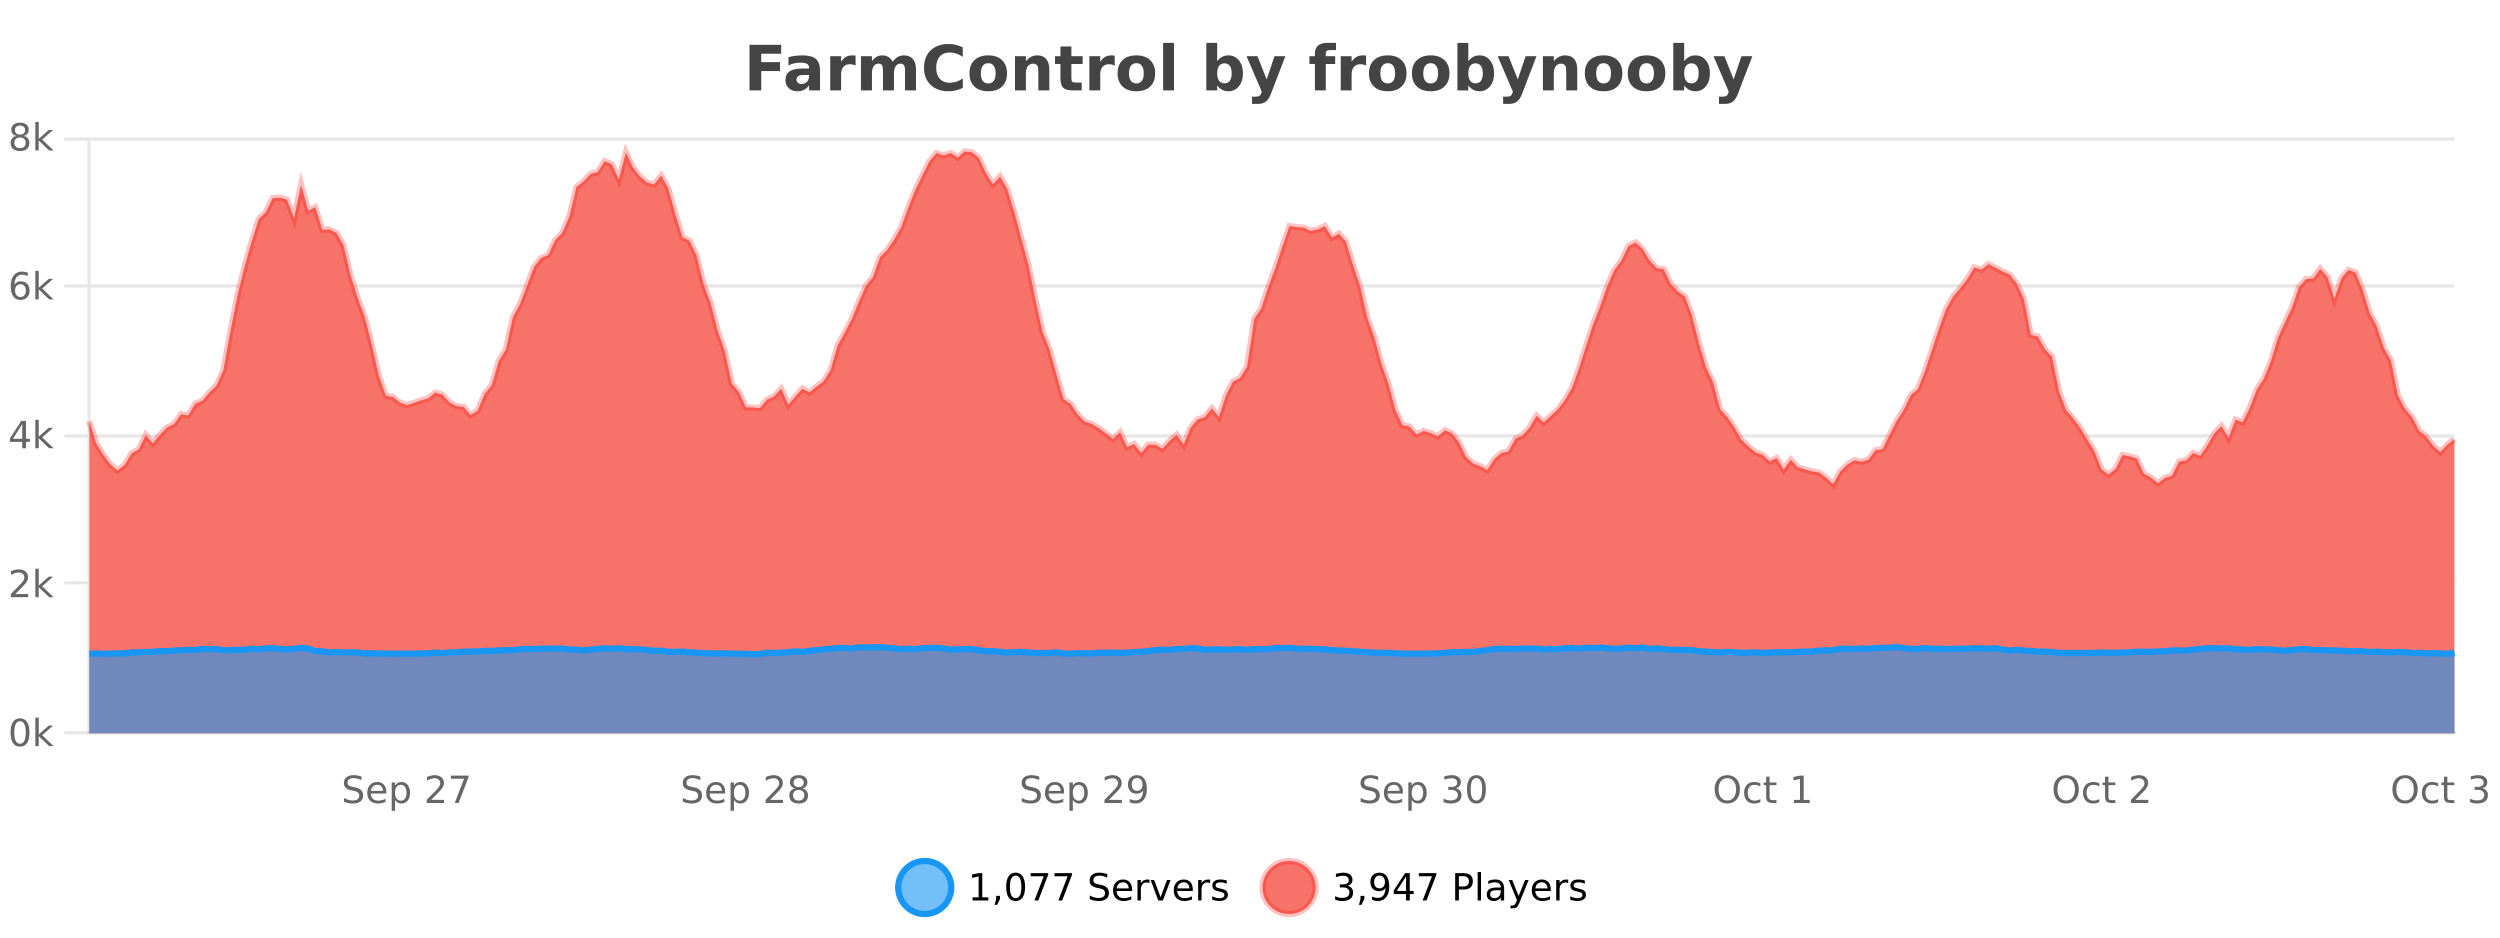
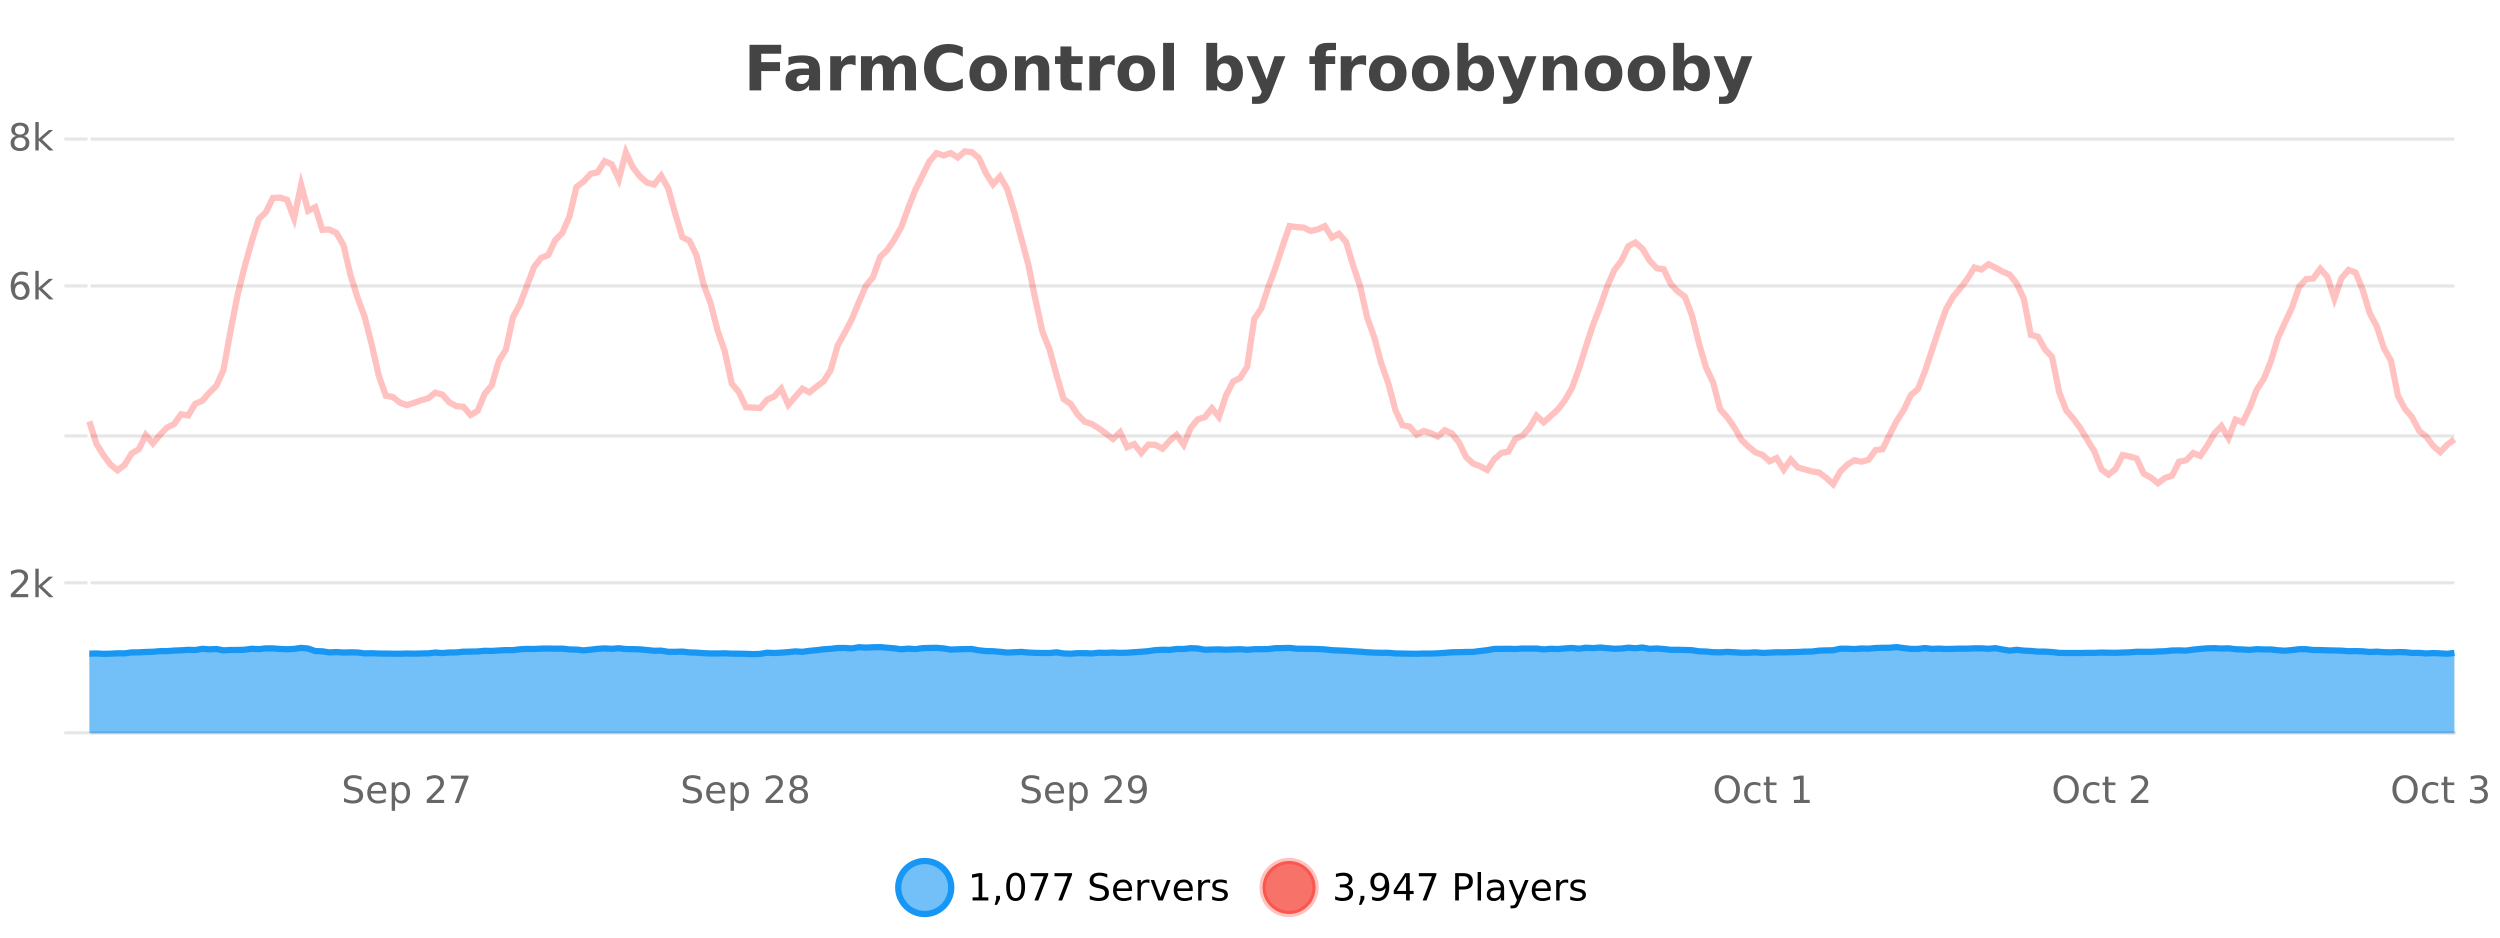
<svg xmlns="http://www.w3.org/2000/svg" width="800pt" height="300pt" viewBox="0 0 800 300" version="1.1">
  <defs>
    <clipPath id="clip1">
      <path d="M 259 263 L 333 263 L 333 300 L 259 300 Z M 259 263 " />
    </clipPath>
    <clipPath id="clip2">
      <path d="M 375 263 L 450 263 L 450 300 L 375 300 Z M 375 263 " />
    </clipPath>
    <clipPath id="clip3">
-       <path d="M 28.586 48 L 785.418 48 L 785.418 234.602 L 28.586 234.602 Z M 28.586 48 " />
-     </clipPath>
+       </clipPath>
    <clipPath id="clip4">
      <path d="M 27.586 43 L 786.422 43 L 786.422 184 L 27.586 184 Z M 27.586 43 " />
    </clipPath>
    <clipPath id="clip5">
      <path d="M 28.586 207 L 785.418 207 L 785.418 234.602 L 28.586 234.602 Z M 28.586 207 " />
    </clipPath>
    <clipPath id="clip6">
      <path d="M 27.586 178 L 786.422 178 L 786.422 235.602 L 27.586 235.602 Z M 27.586 178 " />
    </clipPath>
  </defs>
  <g id="surface594421">
    <rect x="0" y="0" width="800" height="300" style="fill:rgb(100%,100%,100%);fill-opacity:1;stroke:none;" />
    <path style="fill:none;stroke-width:1;stroke-linecap:butt;stroke-linejoin:miter;stroke:rgb(0%,0%,0%);stroke-opacity:0.098;stroke-miterlimit:10;" d="M 29 234.5 L 785.418 234.5 " />
    <path style="fill:none;stroke-width:1;stroke-linecap:butt;stroke-linejoin:miter;stroke:rgb(0%,0%,0%);stroke-opacity:0.098;stroke-miterlimit:10;" d="M 20.586 234.5 L 28 234.5 " />
    <path style="fill:none;stroke-width:1;stroke-linecap:butt;stroke-linejoin:miter;stroke:rgb(0%,0%,0%);stroke-opacity:0.098;stroke-miterlimit:10;" d="M 29 186.5 L 785.418 186.5 " />
    <path style="fill:none;stroke-width:1;stroke-linecap:butt;stroke-linejoin:miter;stroke:rgb(0%,0%,0%);stroke-opacity:0.098;stroke-miterlimit:10;" d="M 20.586 186.5 L 28 186.5 " />
    <path style="fill:none;stroke-width:1;stroke-linecap:butt;stroke-linejoin:miter;stroke:rgb(0%,0%,0%);stroke-opacity:0.098;stroke-miterlimit:10;" d="M 29 139.5 L 785.418 139.5 " />
    <path style="fill:none;stroke-width:1;stroke-linecap:butt;stroke-linejoin:miter;stroke:rgb(0%,0%,0%);stroke-opacity:0.098;stroke-miterlimit:10;" d="M 20.586 139.5 L 28 139.5 " />
    <path style="fill:none;stroke-width:1;stroke-linecap:butt;stroke-linejoin:miter;stroke:rgb(0%,0%,0%);stroke-opacity:0.098;stroke-miterlimit:10;" d="M 29 91.5 L 785.418 91.5 " />
    <path style="fill:none;stroke-width:1;stroke-linecap:butt;stroke-linejoin:miter;stroke:rgb(0%,0%,0%);stroke-opacity:0.098;stroke-miterlimit:10;" d="M 20.586 91.5 L 28 91.5 " />
    <path style="fill:none;stroke-width:1;stroke-linecap:butt;stroke-linejoin:miter;stroke:rgb(0%,0%,0%);stroke-opacity:0.098;stroke-miterlimit:10;" d="M 29 44.5 L 785.418 44.5 " />
    <path style="fill:none;stroke-width:1;stroke-linecap:butt;stroke-linejoin:miter;stroke:rgb(0%,0%,0%);stroke-opacity:0.098;stroke-miterlimit:10;" d="M 20.586 44.5 L 28 44.5 " />
    <path style=" stroke:none;fill-rule:nonzero;fill:rgb(9.02%,58.824%,95.294%);fill-opacity:0.6;" d="M 304.402 284 C 304.402 288.688 300.605 292.484 295.918 292.484 C 291.234 292.484 287.434 288.688 287.434 284 C 287.434 279.312 291.234 275.516 295.918 275.516 C 300.605 275.516 304.402 279.312 304.402 284 Z M 304.402 284 " />
    <g clip-path="url(#clip1)" clip-rule="nonzero">
      <path style="fill:none;stroke-width:2;stroke-linecap:butt;stroke-linejoin:miter;stroke:rgb(9.02%,58.824%,95.294%);stroke-opacity:1;stroke-miterlimit:10;" d="M 304.402 284 C 304.402 288.688 300.605 292.484 295.918 292.484 C 291.234 292.484 287.434 288.688 287.434 284 C 287.434 279.312 291.234 275.516 295.918 275.516 C 300.605 275.516 304.402 279.312 304.402 284 Z M 304.402 284 " />
    </g>
    <path style=" stroke:none;fill-rule:nonzero;fill:rgb(0%,0%,0%);fill-opacity:1;" d="M 311.219 287.156 L 313.156 287.156 L 313.156 280.484 L 311.047 280.906 L 311.047 279.828 L 313.141 279.406 L 314.328 279.406 L 314.328 287.156 L 316.266 287.156 L 316.266 288.156 L 311.219 288.156 Z M 318.773 286.672 L 320.008 286.672 L 320.008 287.672 L 319.055 289.547 L 318.289 289.547 L 318.773 287.672 Z M 324.992 280.188 C 324.387 280.188 323.93 280.492 323.617 281.094 C 323.312 281.688 323.164 282.59 323.164 283.797 C 323.164 284.996 323.312 285.898 323.617 286.5 C 323.93 287.094 324.387 287.391 324.992 287.391 C 325.605 287.391 326.062 287.094 326.367 286.5 C 326.68 285.898 326.836 284.996 326.836 283.797 C 326.836 282.59 326.68 281.688 326.367 281.094 C 326.062 280.492 325.605 280.188 324.992 280.188 Z M 324.992 279.25 C 325.969 279.25 326.719 279.641 327.242 280.422 C 327.762 281.195 328.023 282.32 328.023 283.797 C 328.023 285.266 327.762 286.391 327.242 287.172 C 326.719 287.945 325.969 288.328 324.992 288.328 C 324.012 288.328 323.262 287.945 322.742 287.172 C 322.23 286.391 321.977 285.266 321.977 283.797 C 321.977 282.32 322.23 281.195 322.742 280.422 C 323.262 279.641 324.012 279.25 324.992 279.25 Z M 329.801 279.406 L 335.426 279.406 L 335.426 279.906 L 332.254 288.156 L 331.02 288.156 L 334.004 280.406 L 329.801 280.406 Z M 337.438 279.406 L 343.062 279.406 L 343.062 279.906 L 339.891 288.156 L 338.656 288.156 L 341.641 280.406 L 337.438 280.406 Z M 354.32 279.688 L 354.32 280.844 C 353.871 280.637 353.445 280.48 353.039 280.375 C 352.641 280.262 352.262 280.203 351.898 280.203 C 351.25 280.203 350.75 280.328 350.398 280.578 C 350.055 280.828 349.883 281.188 349.883 281.656 C 349.883 282.043 349.996 282.336 350.227 282.531 C 350.453 282.73 350.898 282.887 351.555 283 L 352.258 283.156 C 353.141 283.324 353.793 283.621 354.211 284.047 C 354.637 284.465 354.852 285.027 354.852 285.734 C 354.852 286.59 354.562 287.234 353.992 287.672 C 353.43 288.109 352.594 288.328 351.492 288.328 C 351.086 288.328 350.648 288.281 350.18 288.188 C 349.711 288.094 349.227 287.953 348.727 287.766 L 348.727 286.547 C 349.203 286.82 349.672 287.023 350.133 287.156 C 350.602 287.293 351.055 287.359 351.492 287.359 C 352.168 287.359 352.688 287.23 353.055 286.969 C 353.43 286.699 353.617 286.32 353.617 285.828 C 353.617 285.402 353.48 285.07 353.211 284.828 C 352.949 284.578 352.516 284.398 351.914 284.281 L 351.195 284.141 C 350.309 283.965 349.668 283.688 349.273 283.312 C 348.887 282.938 348.695 282.418 348.695 281.75 C 348.695 280.969 348.965 280.359 349.508 279.922 C 350.047 279.477 350.797 279.25 351.758 279.25 C 352.172 279.25 352.59 279.289 353.008 279.359 C 353.434 279.434 353.871 279.543 354.32 279.688 Z M 362.266 284.609 L 362.266 285.125 L 357.297 285.125 C 357.348 285.875 357.57 286.445 357.969 286.828 C 358.375 287.215 358.93 287.406 359.641 287.406 C 360.055 287.406 360.457 287.359 360.844 287.266 C 361.238 287.164 361.629 287.008 362.016 286.797 L 362.016 287.828 C 361.617 287.984 361.219 288.105 360.812 288.188 C 360.406 288.281 359.992 288.328 359.578 288.328 C 358.535 288.328 357.707 288.027 357.094 287.422 C 356.477 286.809 356.172 285.98 356.172 284.938 C 356.172 283.867 356.461 283.016 357.047 282.391 C 357.629 281.758 358.41 281.438 359.391 281.438 C 360.273 281.438 360.973 281.727 361.484 282.297 C 362.004 282.859 362.266 283.633 362.266 284.609 Z M 361.188 284.281 C 361.176 283.699 361.008 283.23 360.688 282.875 C 360.363 282.523 359.938 282.344 359.406 282.344 C 358.801 282.344 358.316 282.516 357.953 282.859 C 357.598 283.203 357.395 283.684 357.344 284.297 Z M 367.836 282.594 C 367.711 282.531 367.574 282.484 367.43 282.453 C 367.293 282.414 367.137 282.391 366.961 282.391 C 366.355 282.391 365.887 282.59 365.555 282.984 C 365.23 283.383 365.07 283.953 365.07 284.703 L 365.07 288.156 L 363.992 288.156 L 363.992 281.594 L 365.07 281.594 L 365.07 282.609 C 365.297 282.215 365.594 281.922 365.961 281.734 C 366.324 281.539 366.766 281.438 367.289 281.438 C 367.359 281.438 367.438 281.445 367.523 281.453 C 367.617 281.465 367.715 281.48 367.82 281.5 Z M 368.195 281.594 L 369.336 281.594 L 371.383 287.094 L 373.445 281.594 L 374.586 281.594 L 372.117 288.156 L 370.648 288.156 Z M 381.688 284.609 L 381.688 285.125 L 376.719 285.125 C 376.77 285.875 376.992 286.445 377.391 286.828 C 377.797 287.215 378.352 287.406 379.062 287.406 C 379.477 287.406 379.879 287.359 380.266 287.266 C 380.66 287.164 381.051 287.008 381.438 286.797 L 381.438 287.828 C 381.039 287.984 380.641 288.105 380.234 288.188 C 379.828 288.281 379.414 288.328 379 288.328 C 377.957 288.328 377.129 288.027 376.516 287.422 C 375.898 286.809 375.594 285.98 375.594 284.938 C 375.594 283.867 375.883 283.016 376.469 282.391 C 377.051 281.758 377.832 281.438 378.812 281.438 C 379.695 281.438 380.395 281.727 380.906 282.297 C 381.426 282.859 381.688 283.633 381.688 284.609 Z M 380.609 284.281 C 380.598 283.699 380.43 283.23 380.109 282.875 C 379.785 282.523 379.359 282.344 378.828 282.344 C 378.223 282.344 377.738 282.516 377.375 282.859 C 377.02 283.203 376.816 283.684 376.766 284.297 Z M 387.258 282.594 C 387.133 282.531 386.996 282.484 386.852 282.453 C 386.715 282.414 386.559 282.391 386.383 282.391 C 385.777 282.391 385.309 282.59 384.977 282.984 C 384.652 283.383 384.492 283.953 384.492 284.703 L 384.492 288.156 L 383.414 288.156 L 383.414 281.594 L 384.492 281.594 L 384.492 282.609 C 384.719 282.215 385.016 281.922 385.383 281.734 C 385.746 281.539 386.188 281.438 386.711 281.438 C 386.781 281.438 386.859 281.445 386.945 281.453 C 387.039 281.465 387.137 281.48 387.242 281.5 Z M 392.562 281.781 L 392.562 282.812 C 392.258 282.656 391.941 282.543 391.609 282.469 C 391.285 282.387 390.945 282.344 390.594 282.344 C 390.062 282.344 389.66 282.43 389.391 282.594 C 389.117 282.75 388.984 282.996 388.984 283.328 C 388.984 283.578 389.078 283.777 389.266 283.922 C 389.461 284.059 389.852 284.188 390.438 284.312 L 390.797 284.406 C 391.566 284.562 392.113 284.793 392.438 285.094 C 392.758 285.398 392.922 285.812 392.922 286.344 C 392.922 286.961 392.676 287.445 392.188 287.797 C 391.707 288.152 391.047 288.328 390.203 288.328 C 389.848 288.328 389.477 288.289 389.094 288.219 C 388.719 288.156 388.32 288.059 387.906 287.922 L 387.906 286.797 C 388.301 287.008 388.691 287.164 389.078 287.266 C 389.461 287.371 389.848 287.422 390.234 287.422 C 390.734 287.422 391.117 287.34 391.391 287.172 C 391.672 286.996 391.812 286.746 391.812 286.422 C 391.812 286.133 391.711 285.906 391.516 285.75 C 391.316 285.594 390.883 285.445 390.219 285.297 L 389.844 285.219 C 389.176 285.074 388.691 284.855 388.391 284.562 C 388.098 284.273 387.953 283.875 387.953 283.375 C 387.953 282.75 388.172 282.273 388.609 281.938 C 389.047 281.605 389.664 281.438 390.469 281.438 C 390.863 281.438 391.238 281.469 391.594 281.531 C 391.945 281.586 392.27 281.668 392.562 281.781 Z M 305.918 277.016 " />
    <path style=" stroke:none;fill-rule:nonzero;fill:rgb(96.863%,44.706%,40.784%);fill-opacity:1;" d="M 420.988 284 C 420.988 288.688 417.191 292.484 412.504 292.484 C 407.82 292.484 404.02 288.688 404.02 284 C 404.02 279.312 407.82 275.516 412.504 275.516 C 417.191 275.516 420.988 279.312 420.988 284 Z M 420.988 284 " />
    <g clip-path="url(#clip2)" clip-rule="nonzero">
      <path style="fill:none;stroke-width:2;stroke-linecap:butt;stroke-linejoin:miter;stroke:rgb(100%,4.706%,0%);stroke-opacity:0.247;stroke-miterlimit:10;" d="M 420.988 284 C 420.988 288.688 417.191 292.484 412.504 292.484 C 407.82 292.484 404.02 288.688 404.02 284 C 404.02 279.312 407.82 275.516 412.504 275.516 C 417.191 275.516 420.988 279.312 420.988 284 Z M 420.988 284 " />
    </g>
    <path style=" stroke:none;fill-rule:nonzero;fill:rgb(0%,0%,0%);fill-opacity:1;" d="M 431.195 283.438 C 431.758 283.562 432.195 283.82 432.508 284.203 C 432.828 284.578 432.992 285.047 432.992 285.609 C 432.992 286.477 432.695 287.148 432.102 287.625 C 431.508 288.094 430.664 288.328 429.57 288.328 C 429.203 288.328 428.824 288.289 428.43 288.219 C 428.043 288.148 427.648 288.039 427.242 287.891 L 427.242 286.75 C 427.562 286.938 427.918 287.086 428.305 287.188 C 428.699 287.281 429.109 287.328 429.539 287.328 C 430.277 287.328 430.84 287.184 431.227 286.891 C 431.621 286.602 431.82 286.172 431.82 285.609 C 431.82 285.102 431.637 284.699 431.273 284.406 C 430.906 284.117 430.406 283.969 429.773 283.969 L 428.742 283.969 L 428.742 283 L 429.82 283 C 430.391 283 430.836 282.887 431.148 282.656 C 431.461 282.418 431.617 282.078 431.617 281.641 C 431.617 281.195 431.453 280.852 431.133 280.609 C 430.82 280.371 430.367 280.25 429.773 280.25 C 429.438 280.25 429.086 280.289 428.711 280.359 C 428.344 280.422 427.938 280.527 427.492 280.672 L 427.492 279.625 C 427.949 279.5 428.371 279.406 428.758 279.344 C 429.152 279.281 429.523 279.25 429.867 279.25 C 430.773 279.25 431.484 279.453 432.008 279.859 C 432.527 280.266 432.789 280.82 432.789 281.516 C 432.789 282.008 432.648 282.418 432.367 282.75 C 432.094 283.086 431.703 283.312 431.195 283.438 Z M 435.359 286.672 L 436.594 286.672 L 436.594 287.672 L 435.641 289.547 L 434.875 289.547 L 435.359 287.672 Z M 439.078 287.969 L 439.078 286.891 C 439.379 287.039 439.68 287.148 439.984 287.219 C 440.285 287.293 440.586 287.328 440.891 287.328 C 441.672 287.328 442.266 287.07 442.672 286.547 C 443.086 286.016 443.32 285.215 443.375 284.141 C 443.156 284.484 442.867 284.746 442.516 284.922 C 442.172 285.102 441.785 285.188 441.359 285.188 C 440.484 285.188 439.789 284.93 439.281 284.406 C 438.77 283.875 438.516 283.148 438.516 282.219 C 438.516 281.324 438.781 280.605 439.312 280.062 C 439.844 279.523 440.551 279.25 441.438 279.25 C 442.445 279.25 443.219 279.641 443.75 280.422 C 444.289 281.195 444.562 282.32 444.562 283.797 C 444.562 285.172 444.234 286.273 443.578 287.094 C 442.922 287.918 442.039 288.328 440.938 288.328 C 440.633 288.328 440.332 288.297 440.031 288.234 C 439.727 288.18 439.41 288.094 439.078 287.969 Z M 441.438 284.266 C 441.969 284.266 442.391 284.086 442.703 283.719 C 443.016 283.355 443.172 282.855 443.172 282.219 C 443.172 281.594 443.016 281.102 442.703 280.734 C 442.391 280.371 441.969 280.188 441.438 280.188 C 440.906 280.188 440.484 280.371 440.172 280.734 C 439.867 281.102 439.719 281.594 439.719 282.219 C 439.719 282.855 439.867 283.355 440.172 283.719 C 440.484 284.086 440.906 284.266 441.438 284.266 Z M 449.934 280.438 L 446.949 285.109 L 449.934 285.109 Z M 449.621 279.406 L 451.121 279.406 L 451.121 285.109 L 452.371 285.109 L 452.371 286.094 L 451.121 286.094 L 451.121 288.156 L 449.934 288.156 L 449.934 286.094 L 445.996 286.094 L 445.996 284.953 Z M 454.023 279.406 L 459.648 279.406 L 459.648 279.906 L 456.477 288.156 L 455.242 288.156 L 458.227 280.406 L 454.023 280.406 Z M 466.844 280.375 L 466.844 283.672 L 468.328 283.672 C 468.879 283.672 469.305 283.531 469.609 283.25 C 469.91 282.961 470.062 282.547 470.062 282.016 C 470.062 281.496 469.91 281.094 469.609 280.812 C 469.305 280.523 468.879 280.375 468.328 280.375 Z M 465.656 279.406 L 468.328 279.406 C 469.316 279.406 470.062 279.633 470.562 280.078 C 471.062 280.516 471.312 281.164 471.312 282.016 C 471.312 282.883 471.062 283.539 470.562 283.984 C 470.062 284.422 469.316 284.641 468.328 284.641 L 466.844 284.641 L 466.844 288.156 L 465.656 288.156 Z M 472.848 279.031 L 473.926 279.031 L 473.926 288.156 L 472.848 288.156 Z M 479.164 284.859 C 478.297 284.859 477.695 284.961 477.352 285.156 C 477.016 285.355 476.852 285.695 476.852 286.172 C 476.852 286.559 476.977 286.867 477.227 287.094 C 477.484 287.312 477.828 287.422 478.258 287.422 C 478.859 287.422 479.34 287.215 479.695 286.797 C 480.059 286.371 480.242 285.805 480.242 285.094 L 480.242 284.859 Z M 481.32 284.406 L 481.32 288.156 L 480.242 288.156 L 480.242 287.156 C 479.992 287.555 479.684 287.852 479.32 288.047 C 478.953 288.234 478.508 288.328 477.977 288.328 C 477.297 288.328 476.762 288.141 476.367 287.766 C 475.969 287.383 475.773 286.875 475.773 286.25 C 475.773 285.512 476.016 284.953 476.508 284.578 C 477.008 284.203 477.746 284.016 478.727 284.016 L 480.242 284.016 L 480.242 283.906 C 480.242 283.406 480.074 283.023 479.742 282.75 C 479.418 282.48 478.965 282.344 478.383 282.344 C 478.008 282.344 477.637 282.391 477.273 282.484 C 476.918 282.578 476.578 282.715 476.258 282.891 L 476.258 281.891 C 476.652 281.734 477.031 281.621 477.398 281.547 C 477.773 281.477 478.137 281.438 478.492 281.438 C 479.438 281.438 480.148 281.684 480.617 282.172 C 481.086 282.664 481.32 283.406 481.32 284.406 Z M 486.27 288.766 C 485.965 289.547 485.668 290.055 485.379 290.297 C 485.086 290.535 484.699 290.656 484.223 290.656 L 483.363 290.656 L 483.363 289.75 L 483.988 289.75 C 484.289 289.75 484.52 289.676 484.676 289.531 C 484.84 289.395 485.023 289.066 485.223 288.547 L 485.426 288.047 L 482.77 281.594 L 483.91 281.594 L 485.957 286.719 L 488.02 281.594 L 489.16 281.594 Z M 496.262 284.609 L 496.262 285.125 L 491.293 285.125 C 491.344 285.875 491.566 286.445 491.965 286.828 C 492.371 287.215 492.926 287.406 493.637 287.406 C 494.051 287.406 494.453 287.359 494.84 287.266 C 495.234 287.164 495.625 287.008 496.012 286.797 L 496.012 287.828 C 495.613 287.984 495.215 288.105 494.809 288.188 C 494.402 288.281 493.988 288.328 493.574 288.328 C 492.531 288.328 491.703 288.027 491.09 287.422 C 490.473 286.809 490.168 285.98 490.168 284.938 C 490.168 283.867 490.457 283.016 491.043 282.391 C 491.625 281.758 492.406 281.438 493.387 281.438 C 494.27 281.438 494.969 281.727 495.48 282.297 C 496 282.859 496.262 283.633 496.262 284.609 Z M 495.184 284.281 C 495.172 283.699 495.004 283.23 494.684 282.875 C 494.359 282.523 493.934 282.344 493.402 282.344 C 492.797 282.344 492.312 282.516 491.949 282.859 C 491.594 283.203 491.391 283.684 491.34 284.297 Z M 501.832 282.594 C 501.707 282.531 501.57 282.484 501.426 282.453 C 501.289 282.414 501.133 282.391 500.957 282.391 C 500.352 282.391 499.883 282.59 499.551 282.984 C 499.227 283.383 499.066 283.953 499.066 284.703 L 499.066 288.156 L 497.988 288.156 L 497.988 281.594 L 499.066 281.594 L 499.066 282.609 C 499.293 282.215 499.59 281.922 499.957 281.734 C 500.32 281.539 500.762 281.438 501.285 281.438 C 501.355 281.438 501.434 281.445 501.52 281.453 C 501.613 281.465 501.711 281.48 501.816 281.5 Z M 507.141 281.781 L 507.141 282.812 C 506.836 282.656 506.52 282.543 506.188 282.469 C 505.863 282.387 505.523 282.344 505.172 282.344 C 504.641 282.344 504.238 282.43 503.969 282.594 C 503.695 282.75 503.562 282.996 503.562 283.328 C 503.562 283.578 503.656 283.777 503.844 283.922 C 504.039 284.059 504.43 284.188 505.016 284.312 L 505.375 284.406 C 506.145 284.562 506.691 284.793 507.016 285.094 C 507.336 285.398 507.5 285.812 507.5 286.344 C 507.5 286.961 507.254 287.445 506.766 287.797 C 506.285 288.152 505.625 288.328 504.781 288.328 C 504.426 288.328 504.055 288.289 503.672 288.219 C 503.297 288.156 502.898 288.059 502.484 287.922 L 502.484 286.797 C 502.879 287.008 503.27 287.164 503.656 287.266 C 504.039 287.371 504.426 287.422 504.812 287.422 C 505.312 287.422 505.695 287.34 505.969 287.172 C 506.25 286.996 506.391 286.746 506.391 286.422 C 506.391 286.133 506.289 285.906 506.094 285.75 C 505.895 285.594 505.461 285.445 504.797 285.297 L 504.422 285.219 C 503.754 285.074 503.27 284.855 502.969 284.562 C 502.676 284.273 502.531 283.875 502.531 283.375 C 502.531 282.75 502.75 282.273 503.188 281.938 C 503.625 281.605 504.242 281.438 505.047 281.438 C 505.441 281.438 505.816 281.469 506.172 281.531 C 506.523 281.586 506.848 281.668 507.141 281.781 Z M 422.504 277.016 " />
    <path style=" stroke:none;fill-rule:nonzero;fill:rgb(26.667%,26.667%,26.667%);fill-opacity:1;" d="M 239.844 14.344 L 249.984 14.344 L 249.984 17.188 L 243.594 17.188 L 243.594 19.891 L 249.609 19.891 L 249.609 22.734 L 243.594 22.734 L 243.594 28.922 L 239.844 28.922 Z M 257.07 24 C 256.34 24 255.793 24.125 255.43 24.375 C 255.062 24.617 254.883 24.98 254.883 25.469 C 254.883 25.906 255.027 26.25 255.32 26.5 C 255.621 26.75 256.031 26.875 256.555 26.875 C 257.211 26.875 257.762 26.641 258.211 26.172 C 258.668 25.703 258.898 25.117 258.898 24.406 L 258.898 24 Z M 262.414 22.688 L 262.414 28.922 L 258.898 28.922 L 258.898 27.297 C 258.43 27.965 257.898 28.449 257.305 28.75 C 256.719 29.051 256.008 29.203 255.164 29.203 C 254.039 29.203 253.121 28.875 252.414 28.219 C 251.703 27.555 251.352 26.695 251.352 25.641 C 251.352 24.359 251.789 23.422 252.664 22.828 C 253.547 22.227 254.938 21.922 256.836 21.922 L 258.898 21.922 L 258.898 21.641 C 258.898 21.09 258.68 20.688 258.242 20.438 C 257.805 20.18 257.121 20.047 256.195 20.047 C 255.445 20.047 254.746 20.125 254.102 20.281 C 253.453 20.43 252.855 20.648 252.305 20.938 L 252.305 18.281 C 253.055 18.094 253.805 17.953 254.555 17.859 C 255.312 17.766 256.074 17.719 256.836 17.719 C 258.805 17.719 260.227 18.109 261.102 18.891 C 261.977 19.664 262.414 20.93 262.414 22.688 Z M 273.797 20.969 C 273.484 20.824 273.176 20.719 272.875 20.656 C 272.57 20.586 272.27 20.547 271.969 20.547 C 271.062 20.547 270.363 20.836 269.875 21.406 C 269.395 21.98 269.156 22.805 269.156 23.875 L 269.156 28.922 L 265.672 28.922 L 265.672 17.984 L 269.156 17.984 L 269.156 19.781 C 269.602 19.062 270.117 18.543 270.703 18.219 C 271.285 17.887 271.984 17.719 272.797 17.719 C 272.922 17.719 273.051 17.727 273.188 17.734 C 273.32 17.746 273.52 17.766 273.781 17.797 Z M 285.664 19.797 C 286.109 19.121 286.637 18.605 287.242 18.25 C 287.855 17.898 288.527 17.719 289.258 17.719 C 290.508 17.719 291.461 18.109 292.117 18.891 C 292.781 19.664 293.117 20.789 293.117 22.266 L 293.117 28.922 L 289.602 28.922 L 289.602 23.219 C 289.602 23.137 289.602 23.047 289.602 22.953 C 289.609 22.859 289.617 22.73 289.617 22.562 C 289.617 21.793 289.5 21.234 289.273 20.891 C 289.043 20.539 288.672 20.359 288.164 20.359 C 287.508 20.359 286.996 20.637 286.633 21.188 C 286.266 21.73 286.078 22.516 286.07 23.547 L 286.07 28.922 L 282.555 28.922 L 282.555 23.219 C 282.555 22.012 282.449 21.234 282.242 20.891 C 282.031 20.539 281.664 20.359 281.133 20.359 C 280.453 20.359 279.934 20.637 279.57 21.188 C 279.203 21.73 279.023 22.516 279.023 23.547 L 279.023 28.922 L 275.508 28.922 L 275.508 17.984 L 279.023 17.984 L 279.023 19.578 C 279.461 18.965 279.953 18.5 280.508 18.188 C 281.059 17.875 281.672 17.719 282.352 17.719 C 283.102 17.719 283.766 17.902 284.352 18.266 C 284.934 18.633 285.371 19.141 285.664 19.797 Z M 308.094 28.125 C 307.395 28.48 306.672 28.746 305.922 28.922 C 305.18 29.109 304.398 29.203 303.578 29.203 C 301.148 29.203 299.227 28.527 297.812 27.172 C 296.395 25.809 295.688 23.965 295.688 21.641 C 295.688 19.32 296.395 17.48 297.812 16.125 C 299.227 14.762 301.148 14.078 303.578 14.078 C 304.398 14.078 305.18 14.172 305.922 14.359 C 306.672 14.539 307.395 14.805 308.094 15.156 L 308.094 18.172 C 307.395 17.703 306.707 17.359 306.031 17.141 C 305.352 16.914 304.641 16.797 303.891 16.797 C 302.547 16.797 301.488 17.23 300.719 18.094 C 299.957 18.949 299.578 20.133 299.578 21.641 C 299.578 23.152 299.957 24.34 300.719 25.203 C 301.488 26.059 302.547 26.484 303.891 26.484 C 304.641 26.484 305.352 26.375 306.031 26.156 C 306.707 25.93 307.395 25.578 308.094 25.109 Z M 316.258 20.219 C 315.477 20.219 314.883 20.5 314.477 21.062 C 314.07 21.617 313.867 22.418 313.867 23.469 C 313.867 24.512 314.07 25.312 314.477 25.875 C 314.883 26.43 315.477 26.703 316.258 26.703 C 317.016 26.703 317.594 26.43 317.992 25.875 C 318.398 25.312 318.602 24.512 318.602 23.469 C 318.602 22.418 318.398 21.617 317.992 21.062 C 317.594 20.5 317.016 20.219 316.258 20.219 Z M 316.258 17.719 C 318.133 17.719 319.594 18.23 320.648 19.25 C 321.711 20.262 322.242 21.668 322.242 23.469 C 322.242 25.262 321.711 26.668 320.648 27.688 C 319.594 28.699 318.133 29.203 316.258 29.203 C 314.359 29.203 312.883 28.699 311.82 27.688 C 310.758 26.668 310.227 25.262 310.227 23.469 C 310.227 21.668 310.758 20.262 311.82 19.25 C 312.883 18.23 314.359 17.719 316.258 17.719 Z M 335.781 22.266 L 335.781 28.922 L 332.266 28.922 L 332.266 23.828 C 332.266 22.883 332.242 22.23 332.203 21.875 C 332.16 21.512 332.086 21.246 331.984 21.078 C 331.848 20.852 331.66 20.672 331.422 20.547 C 331.191 20.422 330.926 20.359 330.625 20.359 C 329.895 20.359 329.32 20.641 328.906 21.203 C 328.488 21.766 328.281 22.547 328.281 23.547 L 328.281 28.922 L 324.797 28.922 L 324.797 17.984 L 328.281 17.984 L 328.281 19.578 C 328.812 18.945 329.375 18.477 329.969 18.172 C 330.562 17.871 331.211 17.719 331.922 17.719 C 333.191 17.719 334.148 18.109 334.797 18.891 C 335.453 19.664 335.781 20.789 335.781 22.266 Z M 342.844 14.875 L 342.844 17.984 L 346.453 17.984 L 346.453 20.484 L 342.844 20.484 L 342.844 25.125 C 342.844 25.637 342.941 25.98 343.141 26.156 C 343.348 26.336 343.75 26.422 344.344 26.422 L 346.141 26.422 L 346.141 28.922 L 343.141 28.922 C 341.766 28.922 340.785 28.637 340.203 28.062 C 339.629 27.48 339.344 26.5 339.344 25.125 L 339.344 20.484 L 337.609 20.484 L 337.609 17.984 L 339.344 17.984 L 339.344 14.875 Z M 356.719 20.969 C 356.406 20.824 356.098 20.719 355.797 20.656 C 355.492 20.586 355.191 20.547 354.891 20.547 C 353.984 20.547 353.285 20.836 352.797 21.406 C 352.316 21.98 352.078 22.805 352.078 23.875 L 352.078 28.922 L 348.594 28.922 L 348.594 17.984 L 352.078 17.984 L 352.078 19.781 C 352.523 19.062 353.039 18.543 353.625 18.219 C 354.207 17.887 354.906 17.719 355.719 17.719 C 355.844 17.719 355.973 17.727 356.109 17.734 C 356.242 17.746 356.441 17.766 356.703 17.797 Z M 363.66 20.219 C 362.879 20.219 362.285 20.5 361.879 21.062 C 361.473 21.617 361.27 22.418 361.27 23.469 C 361.27 24.512 361.473 25.312 361.879 25.875 C 362.285 26.43 362.879 26.703 363.66 26.703 C 364.418 26.703 364.996 26.43 365.395 25.875 C 365.801 25.312 366.004 24.512 366.004 23.469 C 366.004 22.418 365.801 21.617 365.395 21.062 C 364.996 20.5 364.418 20.219 363.66 20.219 Z M 363.66 17.719 C 365.535 17.719 366.996 18.23 368.051 19.25 C 369.113 20.262 369.645 21.668 369.645 23.469 C 369.645 25.262 369.113 26.668 368.051 27.688 C 366.996 28.699 365.535 29.203 363.66 29.203 C 361.762 29.203 360.285 28.699 359.223 27.688 C 358.16 26.668 357.629 25.262 357.629 23.469 C 357.629 21.668 358.16 20.262 359.223 19.25 C 360.285 18.23 361.762 17.719 363.66 17.719 Z M 372.195 13.719 L 375.68 13.719 L 375.68 28.922 L 372.195 28.922 Z M 391.828 26.672 C 392.578 26.672 393.148 26.402 393.547 25.859 C 393.941 25.309 394.141 24.512 394.141 23.469 C 394.141 22.43 393.941 21.637 393.547 21.094 C 393.148 20.543 392.578 20.266 391.828 20.266 C 391.078 20.266 390.5 20.543 390.094 21.094 C 389.695 21.637 389.5 22.43 389.5 23.469 C 389.5 24.5 389.695 25.293 390.094 25.844 C 390.5 26.398 391.078 26.672 391.828 26.672 Z M 389.5 19.578 C 389.988 18.945 390.523 18.477 391.109 18.172 C 391.691 17.871 392.363 17.719 393.125 17.719 C 394.477 17.719 395.586 18.258 396.453 19.328 C 397.316 20.402 397.75 21.781 397.75 23.469 C 397.75 25.148 397.316 26.523 396.453 27.594 C 395.586 28.668 394.477 29.203 393.125 29.203 C 392.363 29.203 391.691 29.051 391.109 28.75 C 390.523 28.449 389.988 27.98 389.5 27.344 L 389.5 28.922 L 386.016 28.922 L 386.016 13.719 L 389.5 13.719 Z M 398.895 17.984 L 402.379 17.984 L 405.332 25.406 L 407.832 17.984 L 411.316 17.984 L 406.723 29.953 C 406.262 31.172 405.723 32.02 405.098 32.5 C 404.48 32.988 403.676 33.234 402.676 33.234 L 400.645 33.234 L 400.645 30.938 L 401.738 30.938 C 402.332 30.938 402.762 30.844 403.035 30.656 C 403.305 30.469 403.512 30.129 403.66 29.641 L 403.77 29.344 Z M 427.52 13.719 L 427.52 16.016 L 425.582 16.016 C 425.09 16.016 424.746 16.109 424.551 16.297 C 424.352 16.477 424.254 16.781 424.254 17.219 L 424.254 17.984 L 427.254 17.984 L 427.254 20.484 L 424.254 20.484 L 424.254 28.922 L 420.77 28.922 L 420.77 20.484 L 419.02 20.484 L 419.02 17.984 L 420.77 17.984 L 420.77 17.219 C 420.77 16.031 421.098 15.152 421.754 14.578 C 422.418 14.008 423.449 13.719 424.848 13.719 Z M 437.156 20.969 C 436.844 20.824 436.535 20.719 436.234 20.656 C 435.93 20.586 435.629 20.547 435.328 20.547 C 434.422 20.547 433.723 20.836 433.234 21.406 C 432.754 21.98 432.516 22.805 432.516 23.875 L 432.516 28.922 L 429.031 28.922 L 429.031 17.984 L 432.516 17.984 L 432.516 19.781 C 432.961 19.062 433.477 18.543 434.062 18.219 C 434.645 17.887 435.344 17.719 436.156 17.719 C 436.281 17.719 436.41 17.727 436.547 17.734 C 436.68 17.746 436.879 17.766 437.141 17.797 Z M 444.102 20.219 C 443.32 20.219 442.727 20.5 442.32 21.062 C 441.914 21.617 441.711 22.418 441.711 23.469 C 441.711 24.512 441.914 25.312 442.32 25.875 C 442.727 26.43 443.32 26.703 444.102 26.703 C 444.859 26.703 445.438 26.43 445.836 25.875 C 446.242 25.312 446.445 24.512 446.445 23.469 C 446.445 22.418 446.242 21.617 445.836 21.062 C 445.438 20.5 444.859 20.219 444.102 20.219 Z M 444.102 17.719 C 445.977 17.719 447.438 18.23 448.492 19.25 C 449.555 20.262 450.086 21.668 450.086 23.469 C 450.086 25.262 449.555 26.668 448.492 27.688 C 447.438 28.699 445.977 29.203 444.102 29.203 C 442.203 29.203 440.727 28.699 439.664 27.688 C 438.602 26.668 438.07 25.262 438.07 23.469 C 438.07 21.668 438.602 20.262 439.664 19.25 C 440.727 18.23 442.203 17.719 444.102 17.719 Z M 457.84 20.219 C 457.059 20.219 456.465 20.5 456.059 21.062 C 455.652 21.617 455.449 22.418 455.449 23.469 C 455.449 24.512 455.652 25.312 456.059 25.875 C 456.465 26.43 457.059 26.703 457.84 26.703 C 458.598 26.703 459.176 26.43 459.574 25.875 C 459.98 25.312 460.184 24.512 460.184 23.469 C 460.184 22.418 459.98 21.617 459.574 21.062 C 459.176 20.5 458.598 20.219 457.84 20.219 Z M 457.84 17.719 C 459.715 17.719 461.176 18.23 462.23 19.25 C 463.293 20.262 463.824 21.668 463.824 23.469 C 463.824 25.262 463.293 26.668 462.23 27.688 C 461.176 28.699 459.715 29.203 457.84 29.203 C 455.941 29.203 454.465 28.699 453.402 27.688 C 452.34 26.668 451.809 25.262 451.809 23.469 C 451.809 21.668 452.34 20.262 453.402 19.25 C 454.465 18.23 455.941 17.719 457.84 17.719 Z M 472.188 26.672 C 472.938 26.672 473.508 26.402 473.906 25.859 C 474.301 25.309 474.5 24.512 474.5 23.469 C 474.5 22.43 474.301 21.637 473.906 21.094 C 473.508 20.543 472.938 20.266 472.188 20.266 C 471.438 20.266 470.859 20.543 470.453 21.094 C 470.055 21.637 469.859 22.43 469.859 23.469 C 469.859 24.5 470.055 25.293 470.453 25.844 C 470.859 26.398 471.438 26.672 472.188 26.672 Z M 469.859 19.578 C 470.348 18.945 470.883 18.477 471.469 18.172 C 472.051 17.871 472.723 17.719 473.484 17.719 C 474.836 17.719 475.945 18.258 476.812 19.328 C 477.676 20.402 478.109 21.781 478.109 23.469 C 478.109 25.148 477.676 26.523 476.812 27.594 C 475.945 28.668 474.836 29.203 473.484 29.203 C 472.723 29.203 472.051 29.051 471.469 28.75 C 470.883 28.449 470.348 27.98 469.859 27.344 L 469.859 28.922 L 466.375 28.922 L 466.375 13.719 L 469.859 13.719 Z M 479.258 17.984 L 482.742 17.984 L 485.695 25.406 L 488.195 17.984 L 491.68 17.984 L 487.086 29.953 C 486.625 31.172 486.086 32.02 485.461 32.5 C 484.844 32.988 484.039 33.234 483.039 33.234 L 481.008 33.234 L 481.008 30.938 L 482.102 30.938 C 482.695 30.938 483.125 30.844 483.398 30.656 C 483.668 30.469 483.875 30.129 484.023 29.641 L 484.133 29.344 Z M 504.715 22.266 L 504.715 28.922 L 501.199 28.922 L 501.199 23.828 C 501.199 22.883 501.176 22.23 501.137 21.875 C 501.094 21.512 501.02 21.246 500.918 21.078 C 500.781 20.852 500.594 20.672 500.355 20.547 C 500.125 20.422 499.859 20.359 499.559 20.359 C 498.828 20.359 498.254 20.641 497.84 21.203 C 497.422 21.766 497.215 22.547 497.215 23.547 L 497.215 28.922 L 493.73 28.922 L 493.73 17.984 L 497.215 17.984 L 497.215 19.578 C 497.746 18.945 498.309 18.477 498.902 18.172 C 499.496 17.871 500.145 17.719 500.855 17.719 C 502.125 17.719 503.082 18.109 503.73 18.891 C 504.387 19.664 504.715 20.789 504.715 22.266 Z M 513.172 20.219 C 512.391 20.219 511.797 20.5 511.391 21.062 C 510.984 21.617 510.781 22.418 510.781 23.469 C 510.781 24.512 510.984 25.312 511.391 25.875 C 511.797 26.43 512.391 26.703 513.172 26.703 C 513.93 26.703 514.508 26.43 514.906 25.875 C 515.312 25.312 515.516 24.512 515.516 23.469 C 515.516 22.418 515.312 21.617 514.906 21.062 C 514.508 20.5 513.93 20.219 513.172 20.219 Z M 513.172 17.719 C 515.047 17.719 516.508 18.23 517.562 19.25 C 518.625 20.262 519.156 21.668 519.156 23.469 C 519.156 25.262 518.625 26.668 517.562 27.688 C 516.508 28.699 515.047 29.203 513.172 29.203 C 511.273 29.203 509.797 28.699 508.734 27.688 C 507.672 26.668 507.141 25.262 507.141 23.469 C 507.141 21.668 507.672 20.262 508.734 19.25 C 509.797 18.23 511.273 17.719 513.172 17.719 Z M 526.914 20.219 C 526.133 20.219 525.539 20.5 525.133 21.062 C 524.727 21.617 524.523 22.418 524.523 23.469 C 524.523 24.512 524.727 25.312 525.133 25.875 C 525.539 26.43 526.133 26.703 526.914 26.703 C 527.672 26.703 528.25 26.43 528.648 25.875 C 529.055 25.312 529.258 24.512 529.258 23.469 C 529.258 22.418 529.055 21.617 528.648 21.062 C 528.25 20.5 527.672 20.219 526.914 20.219 Z M 526.914 17.719 C 528.789 17.719 530.25 18.23 531.305 19.25 C 532.367 20.262 532.898 21.668 532.898 23.469 C 532.898 25.262 532.367 26.668 531.305 27.688 C 530.25 28.699 528.789 29.203 526.914 29.203 C 525.016 29.203 523.539 28.699 522.477 27.688 C 521.414 26.668 520.883 25.262 520.883 23.469 C 520.883 21.668 521.414 20.262 522.477 19.25 C 523.539 18.23 525.016 17.719 526.914 17.719 Z M 541.262 26.672 C 542.012 26.672 542.582 26.402 542.98 25.859 C 543.375 25.309 543.574 24.512 543.574 23.469 C 543.574 22.43 543.375 21.637 542.98 21.094 C 542.582 20.543 542.012 20.266 541.262 20.266 C 540.512 20.266 539.934 20.543 539.527 21.094 C 539.129 21.637 538.934 22.43 538.934 23.469 C 538.934 24.5 539.129 25.293 539.527 25.844 C 539.934 26.398 540.512 26.672 541.262 26.672 Z M 538.934 19.578 C 539.422 18.945 539.957 18.477 540.543 18.172 C 541.125 17.871 541.797 17.719 542.559 17.719 C 543.91 17.719 545.02 18.258 545.887 19.328 C 546.75 20.402 547.184 21.781 547.184 23.469 C 547.184 25.148 546.75 26.523 545.887 27.594 C 545.02 28.668 543.91 29.203 542.559 29.203 C 541.797 29.203 541.125 29.051 540.543 28.75 C 539.957 28.449 539.422 27.98 538.934 27.344 L 538.934 28.922 L 535.449 28.922 L 535.449 13.719 L 538.934 13.719 Z M 548.328 17.984 L 551.812 17.984 L 554.766 25.406 L 557.266 17.984 L 560.75 17.984 L 556.156 29.953 C 555.695 31.172 555.156 32.02 554.531 32.5 C 553.914 32.988 553.109 33.234 552.109 33.234 L 550.078 33.234 L 550.078 30.938 L 551.172 30.938 C 551.766 30.938 552.195 30.844 552.469 30.656 C 552.738 30.469 552.945 30.129 553.094 29.641 L 553.203 29.344 Z M 238 10.359 " />
    <path style="fill:none;stroke-width:1;stroke-linecap:butt;stroke-linejoin:miter;stroke:rgb(0%,0%,0%);stroke-opacity:0.098;stroke-miterlimit:10;" d="M 28 234.5 L 786 234.5 " />
    <path style=" stroke:none;fill-rule:nonzero;fill:rgb(40%,40%,40%);fill-opacity:1;" d="M 115.672 248.484 L 115.672 249.641 C 115.223 249.434 114.797 249.277 114.391 249.172 C 113.992 249.059 113.613 249 113.25 249 C 112.602 249 112.102 249.125 111.75 249.375 C 111.406 249.625 111.234 249.984 111.234 250.453 C 111.234 250.84 111.348 251.133 111.578 251.328 C 111.805 251.527 112.25 251.684 112.906 251.797 L 113.609 251.953 C 114.492 252.121 115.145 252.418 115.562 252.844 C 115.988 253.262 116.203 253.824 116.203 254.531 C 116.203 255.387 115.914 256.031 115.344 256.469 C 114.781 256.906 113.945 257.125 112.844 257.125 C 112.438 257.125 112 257.078 111.531 256.984 C 111.062 256.891 110.578 256.75 110.078 256.562 L 110.078 255.344 C 110.555 255.617 111.023 255.82 111.484 255.953 C 111.953 256.09 112.406 256.156 112.844 256.156 C 113.52 256.156 114.039 256.027 114.406 255.766 C 114.781 255.496 114.969 255.117 114.969 254.625 C 114.969 254.199 114.832 253.867 114.562 253.625 C 114.301 253.375 113.867 253.195 113.266 253.078 L 112.547 252.938 C 111.66 252.762 111.02 252.484 110.625 252.109 C 110.238 251.734 110.047 251.215 110.047 250.547 C 110.047 249.766 110.316 249.156 110.859 248.719 C 111.398 248.273 112.148 248.047 113.109 248.047 C 113.523 248.047 113.941 248.086 114.359 248.156 C 114.785 248.23 115.223 248.34 115.672 248.484 Z M 123.617 253.406 L 123.617 253.922 L 118.648 253.922 C 118.699 254.672 118.922 255.242 119.32 255.625 C 119.727 256.012 120.281 256.203 120.992 256.203 C 121.406 256.203 121.809 256.156 122.195 256.062 C 122.59 255.961 122.98 255.805 123.367 255.594 L 123.367 256.625 C 122.969 256.781 122.57 256.902 122.164 256.984 C 121.758 257.078 121.344 257.125 120.93 257.125 C 119.887 257.125 119.059 256.824 118.445 256.219 C 117.828 255.605 117.523 254.777 117.523 253.734 C 117.523 252.664 117.812 251.812 118.398 251.188 C 118.98 250.555 119.762 250.234 120.742 250.234 C 121.625 250.234 122.324 250.523 122.836 251.094 C 123.355 251.656 123.617 252.43 123.617 253.406 Z M 122.539 253.078 C 122.527 252.496 122.359 252.027 122.039 251.672 C 121.715 251.32 121.289 251.141 120.758 251.141 C 120.152 251.141 119.668 251.312 119.305 251.656 C 118.949 252 118.746 252.48 118.695 253.094 Z M 126.422 255.969 L 126.422 259.453 L 125.344 259.453 L 125.344 250.391 L 126.422 250.391 L 126.422 251.391 C 126.648 250.996 126.938 250.703 127.281 250.516 C 127.625 250.328 128.035 250.234 128.516 250.234 C 129.316 250.234 129.969 250.555 130.469 251.188 C 130.969 251.812 131.219 252.641 131.219 253.672 C 131.219 254.703 130.969 255.539 130.469 256.172 C 129.969 256.809 129.316 257.125 128.516 257.125 C 128.035 257.125 127.625 257.031 127.281 256.844 C 126.938 256.648 126.648 256.355 126.422 255.969 Z M 130.094 253.672 C 130.094 252.883 129.926 252.262 129.594 251.812 C 129.27 251.367 128.828 251.141 128.266 251.141 C 127.691 251.141 127.238 251.367 126.906 251.812 C 126.582 252.262 126.422 252.883 126.422 253.672 C 126.422 254.465 126.582 255.09 126.906 255.547 C 127.238 255.996 127.691 256.219 128.266 256.219 C 128.828 256.219 129.27 255.996 129.594 255.547 C 129.926 255.09 130.094 254.465 130.094 253.672 Z M 137.977 255.953 L 142.117 255.953 L 142.117 256.953 L 136.555 256.953 L 136.555 255.953 C 137 255.496 137.609 254.875 138.383 254.094 C 139.164 253.305 139.652 252.793 139.852 252.562 C 140.234 252.148 140.5 251.793 140.648 251.5 C 140.805 251.199 140.883 250.906 140.883 250.625 C 140.883 250.156 140.715 249.777 140.383 249.484 C 140.059 249.195 139.637 249.047 139.117 249.047 C 138.742 249.047 138.344 249.109 137.93 249.234 C 137.523 249.359 137.086 249.559 136.617 249.828 L 136.617 248.625 C 137.094 248.438 137.539 248.297 137.945 248.203 C 138.359 248.102 138.742 248.047 139.086 248.047 C 139.992 248.047 140.715 248.277 141.258 248.734 C 141.797 249.184 142.07 249.789 142.07 250.547 C 142.07 250.902 142 251.242 141.867 251.562 C 141.73 251.887 141.484 252.266 141.133 252.703 C 141.027 252.82 140.715 253.148 140.195 253.688 C 139.672 254.23 138.934 254.984 137.977 255.953 Z M 144.301 248.203 L 149.926 248.203 L 149.926 248.703 L 146.754 256.953 L 145.52 256.953 L 148.504 249.203 L 144.301 249.203 Z M 109.25 245.816 " />
    <path style=" stroke:none;fill-rule:nonzero;fill:rgb(40%,40%,40%);fill-opacity:1;" d="M 224.113 248.484 L 224.113 249.641 C 223.664 249.434 223.238 249.277 222.832 249.172 C 222.434 249.059 222.055 249 221.691 249 C 221.043 249 220.543 249.125 220.191 249.375 C 219.848 249.625 219.676 249.984 219.676 250.453 C 219.676 250.84 219.789 251.133 220.02 251.328 C 220.246 251.527 220.691 251.684 221.348 251.797 L 222.051 251.953 C 222.934 252.121 223.586 252.418 224.004 252.844 C 224.43 253.262 224.645 253.824 224.645 254.531 C 224.645 255.387 224.355 256.031 223.785 256.469 C 223.223 256.906 222.387 257.125 221.285 257.125 C 220.879 257.125 220.441 257.078 219.973 256.984 C 219.504 256.891 219.02 256.75 218.52 256.562 L 218.52 255.344 C 218.996 255.617 219.465 255.82 219.926 255.953 C 220.395 256.09 220.848 256.156 221.285 256.156 C 221.961 256.156 222.48 256.027 222.848 255.766 C 223.223 255.496 223.41 255.117 223.41 254.625 C 223.41 254.199 223.273 253.867 223.004 253.625 C 222.742 253.375 222.309 253.195 221.707 253.078 L 220.988 252.938 C 220.102 252.762 219.461 252.484 219.066 252.109 C 218.68 251.734 218.488 251.215 218.488 250.547 C 218.488 249.766 218.758 249.156 219.301 248.719 C 219.84 248.273 220.59 248.047 221.551 248.047 C 221.965 248.047 222.383 248.086 222.801 248.156 C 223.227 248.23 223.664 248.34 224.113 248.484 Z M 232.059 253.406 L 232.059 253.922 L 227.09 253.922 C 227.141 254.672 227.363 255.242 227.762 255.625 C 228.168 256.012 228.723 256.203 229.434 256.203 C 229.848 256.203 230.25 256.156 230.637 256.062 C 231.031 255.961 231.422 255.805 231.809 255.594 L 231.809 256.625 C 231.41 256.781 231.012 256.902 230.605 256.984 C 230.199 257.078 229.785 257.125 229.371 257.125 C 228.328 257.125 227.5 256.824 226.887 256.219 C 226.27 255.605 225.965 254.777 225.965 253.734 C 225.965 252.664 226.254 251.812 226.84 251.188 C 227.422 250.555 228.203 250.234 229.184 250.234 C 230.066 250.234 230.766 250.523 231.277 251.094 C 231.797 251.656 232.059 252.43 232.059 253.406 Z M 230.98 253.078 C 230.969 252.496 230.801 252.027 230.48 251.672 C 230.156 251.32 229.73 251.141 229.199 251.141 C 228.594 251.141 228.109 251.312 227.746 251.656 C 227.391 252 227.188 252.48 227.137 253.094 Z M 234.863 255.969 L 234.863 259.453 L 233.785 259.453 L 233.785 250.391 L 234.863 250.391 L 234.863 251.391 C 235.09 250.996 235.379 250.703 235.723 250.516 C 236.066 250.328 236.477 250.234 236.957 250.234 C 237.758 250.234 238.41 250.555 238.91 251.188 C 239.41 251.812 239.66 252.641 239.66 253.672 C 239.66 254.703 239.41 255.539 238.91 256.172 C 238.41 256.809 237.758 257.125 236.957 257.125 C 236.477 257.125 236.066 257.031 235.723 256.844 C 235.379 256.648 235.09 256.355 234.863 255.969 Z M 238.535 253.672 C 238.535 252.883 238.367 252.262 238.035 251.812 C 237.711 251.367 237.27 251.141 236.707 251.141 C 236.133 251.141 235.68 251.367 235.348 251.812 C 235.023 252.262 234.863 252.883 234.863 253.672 C 234.863 254.465 235.023 255.09 235.348 255.547 C 235.68 255.996 236.133 256.219 236.707 256.219 C 237.27 256.219 237.711 255.996 238.035 255.547 C 238.367 255.09 238.535 254.465 238.535 253.672 Z M 246.422 255.953 L 250.562 255.953 L 250.562 256.953 L 245 256.953 L 245 255.953 C 245.445 255.496 246.055 254.875 246.828 254.094 C 247.609 253.305 248.098 252.793 248.297 252.562 C 248.68 252.148 248.945 251.793 249.094 251.5 C 249.25 251.199 249.328 250.906 249.328 250.625 C 249.328 250.156 249.16 249.777 248.828 249.484 C 248.504 249.195 248.082 249.047 247.562 249.047 C 247.188 249.047 246.789 249.109 246.375 249.234 C 245.969 249.359 245.531 249.559 245.062 249.828 L 245.062 248.625 C 245.539 248.438 245.984 248.297 246.391 248.203 C 246.805 248.102 247.188 248.047 247.531 248.047 C 248.438 248.047 249.16 248.277 249.703 248.734 C 250.242 249.184 250.516 249.789 250.516 250.547 C 250.516 250.902 250.445 251.242 250.312 251.562 C 250.176 251.887 249.93 252.266 249.578 252.703 C 249.473 252.82 249.16 253.148 248.641 253.688 C 248.117 254.23 247.379 254.984 246.422 255.953 Z M 255.57 252.797 C 255.008 252.797 254.562 252.949 254.242 253.25 C 253.918 253.555 253.758 253.965 253.758 254.484 C 253.758 255.016 253.918 255.434 254.242 255.734 C 254.562 256.039 255.008 256.188 255.57 256.188 C 256.133 256.188 256.574 256.039 256.898 255.734 C 257.219 255.434 257.383 255.016 257.383 254.484 C 257.383 253.965 257.219 253.555 256.898 253.25 C 256.586 252.949 256.141 252.797 255.57 252.797 Z M 254.383 252.297 C 253.883 252.172 253.484 251.938 253.195 251.594 C 252.914 251.242 252.773 250.812 252.773 250.312 C 252.773 249.617 253.023 249.062 253.523 248.656 C 254.023 248.25 254.703 248.047 255.57 248.047 C 256.445 248.047 257.125 248.25 257.617 248.656 C 258.117 249.062 258.367 249.617 258.367 250.312 C 258.367 250.812 258.227 251.242 257.945 251.594 C 257.664 251.938 257.266 252.172 256.758 252.297 C 257.328 252.434 257.773 252.695 258.086 253.078 C 258.406 253.465 258.57 253.934 258.57 254.484 C 258.57 255.34 258.309 255.996 257.789 256.453 C 257.277 256.902 256.539 257.125 255.57 257.125 C 254.609 257.125 253.871 256.902 253.352 256.453 C 252.828 255.996 252.57 255.34 252.57 254.484 C 252.57 253.934 252.73 253.465 253.055 253.078 C 253.375 252.695 253.82 252.434 254.383 252.297 Z M 253.961 250.422 C 253.961 250.883 254.102 251.234 254.383 251.484 C 254.664 251.734 255.059 251.859 255.57 251.859 C 256.078 251.859 256.477 251.734 256.758 251.484 C 257.047 251.234 257.195 250.883 257.195 250.422 C 257.195 249.977 257.047 249.625 256.758 249.375 C 256.477 249.117 256.078 248.984 255.57 248.984 C 255.059 248.984 254.664 249.117 254.383 249.375 C 254.102 249.625 253.961 249.977 253.961 250.422 Z M 217.691 245.816 " />
    <path style=" stroke:none;fill-rule:nonzero;fill:rgb(40%,40%,40%);fill-opacity:1;" d="M 332.555 248.484 L 332.555 249.641 C 332.105 249.434 331.68 249.277 331.273 249.172 C 330.875 249.059 330.496 249 330.133 249 C 329.484 249 328.984 249.125 328.633 249.375 C 328.289 249.625 328.117 249.984 328.117 250.453 C 328.117 250.84 328.23 251.133 328.461 251.328 C 328.688 251.527 329.133 251.684 329.789 251.797 L 330.492 251.953 C 331.375 252.121 332.027 252.418 332.445 252.844 C 332.871 253.262 333.086 253.824 333.086 254.531 C 333.086 255.387 332.797 256.031 332.227 256.469 C 331.664 256.906 330.828 257.125 329.727 257.125 C 329.32 257.125 328.883 257.078 328.414 256.984 C 327.945 256.891 327.461 256.75 326.961 256.562 L 326.961 255.344 C 327.438 255.617 327.906 255.82 328.367 255.953 C 328.836 256.09 329.289 256.156 329.727 256.156 C 330.402 256.156 330.922 256.027 331.289 255.766 C 331.664 255.496 331.852 255.117 331.852 254.625 C 331.852 254.199 331.715 253.867 331.445 253.625 C 331.184 253.375 330.75 253.195 330.148 253.078 L 329.43 252.938 C 328.543 252.762 327.902 252.484 327.508 252.109 C 327.121 251.734 326.93 251.215 326.93 250.547 C 326.93 249.766 327.199 249.156 327.742 248.719 C 328.281 248.273 329.031 248.047 329.992 248.047 C 330.406 248.047 330.824 248.086 331.242 248.156 C 331.668 248.23 332.105 248.34 332.555 248.484 Z M 340.5 253.406 L 340.5 253.922 L 335.531 253.922 C 335.582 254.672 335.805 255.242 336.203 255.625 C 336.609 256.012 337.164 256.203 337.875 256.203 C 338.289 256.203 338.691 256.156 339.078 256.062 C 339.473 255.961 339.863 255.805 340.25 255.594 L 340.25 256.625 C 339.852 256.781 339.453 256.902 339.047 256.984 C 338.641 257.078 338.227 257.125 337.812 257.125 C 336.77 257.125 335.941 256.824 335.328 256.219 C 334.711 255.605 334.406 254.777 334.406 253.734 C 334.406 252.664 334.695 251.812 335.281 251.188 C 335.863 250.555 336.645 250.234 337.625 250.234 C 338.508 250.234 339.207 250.523 339.719 251.094 C 340.238 251.656 340.5 252.43 340.5 253.406 Z M 339.422 253.078 C 339.41 252.496 339.242 252.027 338.922 251.672 C 338.598 251.32 338.172 251.141 337.641 251.141 C 337.035 251.141 336.551 251.312 336.188 251.656 C 335.832 252 335.629 252.48 335.578 253.094 Z M 343.305 255.969 L 343.305 259.453 L 342.227 259.453 L 342.227 250.391 L 343.305 250.391 L 343.305 251.391 C 343.531 250.996 343.82 250.703 344.164 250.516 C 344.508 250.328 344.918 250.234 345.398 250.234 C 346.199 250.234 346.852 250.555 347.352 251.188 C 347.852 251.812 348.102 252.641 348.102 253.672 C 348.102 254.703 347.852 255.539 347.352 256.172 C 346.852 256.809 346.199 257.125 345.398 257.125 C 344.918 257.125 344.508 257.031 344.164 256.844 C 343.82 256.648 343.531 256.355 343.305 255.969 Z M 346.977 253.672 C 346.977 252.883 346.809 252.262 346.477 251.812 C 346.152 251.367 345.711 251.141 345.148 251.141 C 344.574 251.141 344.121 251.367 343.789 251.812 C 343.465 252.262 343.305 252.883 343.305 253.672 C 343.305 254.465 343.465 255.09 343.789 255.547 C 344.121 255.996 344.574 256.219 345.148 256.219 C 345.711 256.219 346.152 255.996 346.477 255.547 C 346.809 255.09 346.977 254.465 346.977 253.672 Z M 354.859 255.953 L 359 255.953 L 359 256.953 L 353.438 256.953 L 353.438 255.953 C 353.883 255.496 354.492 254.875 355.266 254.094 C 356.047 253.305 356.535 252.793 356.734 252.562 C 357.117 252.148 357.383 251.793 357.531 251.5 C 357.688 251.199 357.766 250.906 357.766 250.625 C 357.766 250.156 357.598 249.777 357.266 249.484 C 356.941 249.195 356.52 249.047 356 249.047 C 355.625 249.047 355.227 249.109 354.812 249.234 C 354.406 249.359 353.969 249.559 353.5 249.828 L 353.5 248.625 C 353.977 248.438 354.422 248.297 354.828 248.203 C 355.242 248.102 355.625 248.047 355.969 248.047 C 356.875 248.047 357.598 248.277 358.141 248.734 C 358.68 249.184 358.953 249.789 358.953 250.547 C 358.953 250.902 358.883 251.242 358.75 251.562 C 358.613 251.887 358.367 252.266 358.016 252.703 C 357.91 252.82 357.598 253.148 357.078 253.688 C 356.555 254.23 355.816 254.984 354.859 255.953 Z M 361.512 256.766 L 361.512 255.688 C 361.812 255.836 362.113 255.945 362.418 256.016 C 362.719 256.09 363.02 256.125 363.324 256.125 C 364.105 256.125 364.699 255.867 365.105 255.344 C 365.52 254.812 365.754 254.012 365.809 252.938 C 365.59 253.281 365.301 253.543 364.949 253.719 C 364.605 253.898 364.219 253.984 363.793 253.984 C 362.918 253.984 362.223 253.727 361.715 253.203 C 361.203 252.672 360.949 251.945 360.949 251.016 C 360.949 250.121 361.215 249.402 361.746 248.859 C 362.277 248.32 362.984 248.047 363.871 248.047 C 364.879 248.047 365.652 248.438 366.184 249.219 C 366.723 249.992 366.996 251.117 366.996 252.594 C 366.996 253.969 366.668 255.07 366.012 255.891 C 365.355 256.715 364.473 257.125 363.371 257.125 C 363.066 257.125 362.766 257.094 362.465 257.031 C 362.16 256.977 361.844 256.891 361.512 256.766 Z M 363.871 253.062 C 364.402 253.062 364.824 252.883 365.137 252.516 C 365.449 252.152 365.605 251.652 365.605 251.016 C 365.605 250.391 365.449 249.898 365.137 249.531 C 364.824 249.168 364.402 248.984 363.871 248.984 C 363.34 248.984 362.918 249.168 362.605 249.531 C 362.301 249.898 362.152 250.391 362.152 251.016 C 362.152 251.652 362.301 252.152 362.605 252.516 C 362.918 252.883 363.34 253.062 363.871 253.062 Z M 326.133 245.816 " />
-     <path style=" stroke:none;fill-rule:nonzero;fill:rgb(40%,40%,40%);fill-opacity:1;" d="M 440.996 248.484 L 440.996 249.641 C 440.547 249.434 440.121 249.277 439.715 249.172 C 439.316 249.059 438.938 249 438.574 249 C 437.926 249 437.426 249.125 437.074 249.375 C 436.73 249.625 436.559 249.984 436.559 250.453 C 436.559 250.84 436.672 251.133 436.902 251.328 C 437.129 251.527 437.574 251.684 438.23 251.797 L 438.934 251.953 C 439.816 252.121 440.469 252.418 440.887 252.844 C 441.312 253.262 441.527 253.824 441.527 254.531 C 441.527 255.387 441.238 256.031 440.668 256.469 C 440.105 256.906 439.27 257.125 438.168 257.125 C 437.762 257.125 437.324 257.078 436.855 256.984 C 436.387 256.891 435.902 256.75 435.402 256.562 L 435.402 255.344 C 435.879 255.617 436.348 255.82 436.809 255.953 C 437.277 256.09 437.73 256.156 438.168 256.156 C 438.844 256.156 439.363 256.027 439.73 255.766 C 440.105 255.496 440.293 255.117 440.293 254.625 C 440.293 254.199 440.156 253.867 439.887 253.625 C 439.625 253.375 439.191 253.195 438.59 253.078 L 437.871 252.938 C 436.984 252.762 436.344 252.484 435.949 252.109 C 435.562 251.734 435.371 251.215 435.371 250.547 C 435.371 249.766 435.641 249.156 436.184 248.719 C 436.723 248.273 437.473 248.047 438.434 248.047 C 438.848 248.047 439.266 248.086 439.684 248.156 C 440.109 248.23 440.547 248.34 440.996 248.484 Z M 448.941 253.406 L 448.941 253.922 L 443.973 253.922 C 444.023 254.672 444.246 255.242 444.645 255.625 C 445.051 256.012 445.605 256.203 446.316 256.203 C 446.73 256.203 447.133 256.156 447.52 256.062 C 447.914 255.961 448.305 255.805 448.691 255.594 L 448.691 256.625 C 448.293 256.781 447.895 256.902 447.488 256.984 C 447.082 257.078 446.668 257.125 446.254 257.125 C 445.211 257.125 444.383 256.824 443.77 256.219 C 443.152 255.605 442.848 254.777 442.848 253.734 C 442.848 252.664 443.137 251.812 443.723 251.188 C 444.305 250.555 445.086 250.234 446.066 250.234 C 446.949 250.234 447.648 250.523 448.16 251.094 C 448.68 251.656 448.941 252.43 448.941 253.406 Z M 447.863 253.078 C 447.852 252.496 447.684 252.027 447.363 251.672 C 447.039 251.32 446.613 251.141 446.082 251.141 C 445.477 251.141 444.992 251.312 444.629 251.656 C 444.273 252 444.07 252.48 444.02 253.094 Z M 451.746 255.969 L 451.746 259.453 L 450.668 259.453 L 450.668 250.391 L 451.746 250.391 L 451.746 251.391 C 451.973 250.996 452.262 250.703 452.605 250.516 C 452.949 250.328 453.359 250.234 453.84 250.234 C 454.641 250.234 455.293 250.555 455.793 251.188 C 456.293 251.812 456.543 252.641 456.543 253.672 C 456.543 254.703 456.293 255.539 455.793 256.172 C 455.293 256.809 454.641 257.125 453.84 257.125 C 453.359 257.125 452.949 257.031 452.605 256.844 C 452.262 256.648 451.973 256.355 451.746 255.969 Z M 455.418 253.672 C 455.418 252.883 455.25 252.262 454.918 251.812 C 454.594 251.367 454.152 251.141 453.59 251.141 C 453.016 251.141 452.562 251.367 452.23 251.812 C 451.906 252.262 451.746 252.883 451.746 253.672 C 451.746 254.465 451.906 255.09 452.23 255.547 C 452.562 255.996 453.016 256.219 453.59 256.219 C 454.152 256.219 454.594 255.996 454.918 255.547 C 455.25 255.09 455.418 254.465 455.418 253.672 Z M 465.883 252.234 C 466.445 252.359 466.883 252.617 467.195 253 C 467.516 253.375 467.68 253.844 467.68 254.406 C 467.68 255.273 467.383 255.945 466.789 256.422 C 466.195 256.891 465.352 257.125 464.258 257.125 C 463.891 257.125 463.512 257.086 463.117 257.016 C 462.73 256.945 462.336 256.836 461.93 256.688 L 461.93 255.547 C 462.25 255.734 462.605 255.883 462.992 255.984 C 463.387 256.078 463.797 256.125 464.227 256.125 C 464.965 256.125 465.527 255.98 465.914 255.688 C 466.309 255.398 466.508 254.969 466.508 254.406 C 466.508 253.898 466.324 253.496 465.961 253.203 C 465.594 252.914 465.094 252.766 464.461 252.766 L 463.43 252.766 L 463.43 251.797 L 464.508 251.797 C 465.078 251.797 465.523 251.684 465.836 251.453 C 466.148 251.215 466.305 250.875 466.305 250.438 C 466.305 249.992 466.141 249.648 465.82 249.406 C 465.508 249.168 465.055 249.047 464.461 249.047 C 464.125 249.047 463.773 249.086 463.398 249.156 C 463.031 249.219 462.625 249.324 462.18 249.469 L 462.18 248.422 C 462.637 248.297 463.059 248.203 463.445 248.141 C 463.84 248.078 464.211 248.047 464.555 248.047 C 465.461 248.047 466.172 248.25 466.695 248.656 C 467.215 249.062 467.477 249.617 467.477 250.312 C 467.477 250.805 467.336 251.215 467.055 251.547 C 466.781 251.883 466.391 252.109 465.883 252.234 Z M 472.453 248.984 C 471.848 248.984 471.391 249.289 471.078 249.891 C 470.773 250.484 470.625 251.387 470.625 252.594 C 470.625 253.793 470.773 254.695 471.078 255.297 C 471.391 255.891 471.848 256.188 472.453 256.188 C 473.066 256.188 473.523 255.891 473.828 255.297 C 474.141 254.695 474.297 253.793 474.297 252.594 C 474.297 251.387 474.141 250.484 473.828 249.891 C 473.523 249.289 473.066 248.984 472.453 248.984 Z M 472.453 248.047 C 473.43 248.047 474.18 248.438 474.703 249.219 C 475.223 249.992 475.484 251.117 475.484 252.594 C 475.484 254.062 475.223 255.188 474.703 255.969 C 474.18 256.742 473.43 257.125 472.453 257.125 C 471.473 257.125 470.723 256.742 470.203 255.969 C 469.691 255.188 469.438 254.062 469.438 252.594 C 469.438 251.117 469.691 249.992 470.203 249.219 C 470.723 248.438 471.473 248.047 472.453 248.047 Z M 434.574 245.816 " />
    <path style=" stroke:none;fill-rule:nonzero;fill:rgb(40%,40%,40%);fill-opacity:1;" d="M 552.75 249 C 551.883 249 551.195 249.324 550.688 249.969 C 550.188 250.605 549.938 251.48 549.938 252.594 C 549.938 253.688 550.188 254.559 550.688 255.203 C 551.195 255.84 551.883 256.156 552.75 256.156 C 553.602 256.156 554.281 255.84 554.781 255.203 C 555.289 254.559 555.547 253.688 555.547 252.594 C 555.547 251.48 555.289 250.605 554.781 249.969 C 554.281 249.324 553.602 249 552.75 249 Z M 552.75 248.047 C 553.969 248.047 554.941 248.461 555.672 249.281 C 556.41 250.105 556.781 251.211 556.781 252.594 C 556.781 253.969 556.41 255.07 555.672 255.891 C 554.941 256.715 553.969 257.125 552.75 257.125 C 551.52 257.125 550.535 256.715 549.797 255.891 C 549.055 255.07 548.688 253.969 548.688 252.594 C 548.688 251.211 549.055 250.105 549.797 249.281 C 550.535 248.461 551.52 248.047 552.75 248.047 Z M 563.32 250.641 L 563.32 251.656 C 563.008 251.48 562.699 251.352 562.398 251.266 C 562.094 251.184 561.789 251.141 561.477 251.141 C 560.766 251.141 560.219 251.367 559.836 251.812 C 559.449 252.25 559.258 252.871 559.258 253.672 C 559.258 254.477 559.449 255.102 559.836 255.547 C 560.219 255.984 560.766 256.203 561.477 256.203 C 561.789 256.203 562.094 256.164 562.398 256.078 C 562.699 255.996 563.008 255.871 563.32 255.703 L 563.32 256.703 C 563.016 256.84 562.703 256.945 562.383 257.016 C 562.059 257.086 561.715 257.125 561.352 257.125 C 560.359 257.125 559.574 256.82 558.992 256.203 C 558.406 255.578 558.117 254.734 558.117 253.672 C 558.117 252.609 558.406 251.773 558.992 251.156 C 559.586 250.543 560.398 250.234 561.43 250.234 C 561.75 250.234 562.07 250.273 562.383 250.344 C 562.703 250.406 563.016 250.508 563.32 250.641 Z M 566.262 248.531 L 566.262 250.391 L 568.48 250.391 L 568.48 251.234 L 566.262 251.234 L 566.262 254.797 C 566.262 255.328 566.332 255.672 566.48 255.828 C 566.625 255.977 566.922 256.047 567.371 256.047 L 568.48 256.047 L 568.48 256.953 L 567.371 256.953 C 566.535 256.953 565.957 256.797 565.637 256.484 C 565.324 256.172 565.168 255.609 565.168 254.797 L 565.168 251.234 L 564.387 251.234 L 564.387 250.391 L 565.168 250.391 L 565.168 248.531 Z M 574.062 255.953 L 576 255.953 L 576 249.281 L 573.891 249.703 L 573.891 248.625 L 575.984 248.203 L 577.172 248.203 L 577.172 255.953 L 579.109 255.953 L 579.109 256.953 L 574.062 256.953 Z M 548.016 245.816 " />
    <path style=" stroke:none;fill-rule:nonzero;fill:rgb(40%,40%,40%);fill-opacity:1;" d="M 661.195 249 C 660.328 249 659.641 249.324 659.133 249.969 C 658.633 250.605 658.383 251.48 658.383 252.594 C 658.383 253.688 658.633 254.559 659.133 255.203 C 659.641 255.84 660.328 256.156 661.195 256.156 C 662.047 256.156 662.727 255.84 663.227 255.203 C 663.734 254.559 663.992 253.688 663.992 252.594 C 663.992 251.48 663.734 250.605 663.227 249.969 C 662.727 249.324 662.047 249 661.195 249 Z M 661.195 248.047 C 662.414 248.047 663.387 248.461 664.117 249.281 C 664.855 250.105 665.227 251.211 665.227 252.594 C 665.227 253.969 664.855 255.07 664.117 255.891 C 663.387 256.715 662.414 257.125 661.195 257.125 C 659.965 257.125 658.98 256.715 658.242 255.891 C 657.5 255.07 657.133 253.969 657.133 252.594 C 657.133 251.211 657.5 250.105 658.242 249.281 C 658.98 248.461 659.965 248.047 661.195 248.047 Z M 671.766 250.641 L 671.766 251.656 C 671.453 251.48 671.145 251.352 670.844 251.266 C 670.539 251.184 670.234 251.141 669.922 251.141 C 669.211 251.141 668.664 251.367 668.281 251.812 C 667.895 252.25 667.703 252.871 667.703 253.672 C 667.703 254.477 667.895 255.102 668.281 255.547 C 668.664 255.984 669.211 256.203 669.922 256.203 C 670.234 256.203 670.539 256.164 670.844 256.078 C 671.145 255.996 671.453 255.871 671.766 255.703 L 671.766 256.703 C 671.461 256.84 671.148 256.945 670.828 257.016 C 670.504 257.086 670.16 257.125 669.797 257.125 C 668.805 257.125 668.02 256.82 667.438 256.203 C 666.852 255.578 666.562 254.734 666.562 253.672 C 666.562 252.609 666.852 251.773 667.438 251.156 C 668.031 250.543 668.844 250.234 669.875 250.234 C 670.195 250.234 670.516 250.273 670.828 250.344 C 671.148 250.406 671.461 250.508 671.766 250.641 Z M 674.707 248.531 L 674.707 250.391 L 676.926 250.391 L 676.926 251.234 L 674.707 251.234 L 674.707 254.797 C 674.707 255.328 674.777 255.672 674.926 255.828 C 675.07 255.977 675.367 256.047 675.816 256.047 L 676.926 256.047 L 676.926 256.953 L 675.816 256.953 C 674.98 256.953 674.402 256.797 674.082 256.484 C 673.77 256.172 673.613 255.609 673.613 254.797 L 673.613 251.234 L 672.832 251.234 L 672.832 250.391 L 673.613 250.391 L 673.613 248.531 Z M 683.32 255.953 L 687.461 255.953 L 687.461 256.953 L 681.898 256.953 L 681.898 255.953 C 682.344 255.496 682.953 254.875 683.727 254.094 C 684.508 253.305 684.996 252.793 685.195 252.562 C 685.578 252.148 685.844 251.793 685.992 251.5 C 686.148 251.199 686.227 250.906 686.227 250.625 C 686.227 250.156 686.059 249.777 685.727 249.484 C 685.402 249.195 684.98 249.047 684.461 249.047 C 684.086 249.047 683.688 249.109 683.273 249.234 C 682.867 249.359 682.43 249.559 681.961 249.828 L 681.961 248.625 C 682.438 248.438 682.883 248.297 683.289 248.203 C 683.703 248.102 684.086 248.047 684.43 248.047 C 685.336 248.047 686.059 248.277 686.602 248.734 C 687.141 249.184 687.414 249.789 687.414 250.547 C 687.414 250.902 687.344 251.242 687.211 251.562 C 687.074 251.887 686.828 252.266 686.477 252.703 C 686.371 252.82 686.059 253.148 685.539 253.688 C 685.016 254.23 684.277 254.984 683.32 255.953 Z M 656.461 245.816 " />
    <path style=" stroke:none;fill-rule:nonzero;fill:rgb(40%,40%,40%);fill-opacity:1;" d="M 769.637 249 C 768.77 249 768.082 249.324 767.574 249.969 C 767.074 250.605 766.824 251.48 766.824 252.594 C 766.824 253.688 767.074 254.559 767.574 255.203 C 768.082 255.84 768.77 256.156 769.637 256.156 C 770.488 256.156 771.168 255.84 771.668 255.203 C 772.176 254.559 772.434 253.688 772.434 252.594 C 772.434 251.48 772.176 250.605 771.668 249.969 C 771.168 249.324 770.488 249 769.637 249 Z M 769.637 248.047 C 770.855 248.047 771.828 248.461 772.559 249.281 C 773.297 250.105 773.668 251.211 773.668 252.594 C 773.668 253.969 773.297 255.07 772.559 255.891 C 771.828 256.715 770.855 257.125 769.637 257.125 C 768.406 257.125 767.422 256.715 766.684 255.891 C 765.941 255.07 765.574 253.969 765.574 252.594 C 765.574 251.211 765.941 250.105 766.684 249.281 C 767.422 248.461 768.406 248.047 769.637 248.047 Z M 780.207 250.641 L 780.207 251.656 C 779.895 251.48 779.586 251.352 779.285 251.266 C 778.98 251.184 778.676 251.141 778.363 251.141 C 777.652 251.141 777.105 251.367 776.723 251.812 C 776.336 252.25 776.145 252.871 776.145 253.672 C 776.145 254.477 776.336 255.102 776.723 255.547 C 777.105 255.984 777.652 256.203 778.363 256.203 C 778.676 256.203 778.98 256.164 779.285 256.078 C 779.586 255.996 779.895 255.871 780.207 255.703 L 780.207 256.703 C 779.902 256.84 779.59 256.945 779.27 257.016 C 778.945 257.086 778.602 257.125 778.238 257.125 C 777.246 257.125 776.461 256.82 775.879 256.203 C 775.293 255.578 775.004 254.734 775.004 253.672 C 775.004 252.609 775.293 251.773 775.879 251.156 C 776.473 250.543 777.285 250.234 778.316 250.234 C 778.637 250.234 778.957 250.273 779.27 250.344 C 779.59 250.406 779.902 250.508 780.207 250.641 Z M 783.148 248.531 L 783.148 250.391 L 785.367 250.391 L 785.367 251.234 L 783.148 251.234 L 783.148 254.797 C 783.148 255.328 783.219 255.672 783.367 255.828 C 783.512 255.977 783.809 256.047 784.258 256.047 L 785.367 256.047 L 785.367 256.953 L 784.258 256.953 C 783.422 256.953 782.844 256.797 782.523 256.484 C 782.211 256.172 782.055 255.609 782.055 254.797 L 782.055 251.234 L 781.273 251.234 L 781.273 250.391 L 782.055 250.391 L 782.055 248.531 Z M 794.34 252.234 C 794.902 252.359 795.34 252.617 795.652 253 C 795.973 253.375 796.137 253.844 796.137 254.406 C 796.137 255.273 795.84 255.945 795.246 256.422 C 794.652 256.891 793.809 257.125 792.715 257.125 C 792.348 257.125 791.969 257.086 791.574 257.016 C 791.188 256.945 790.793 256.836 790.387 256.688 L 790.387 255.547 C 790.707 255.734 791.062 255.883 791.449 255.984 C 791.844 256.078 792.254 256.125 792.684 256.125 C 793.422 256.125 793.984 255.98 794.371 255.688 C 794.766 255.398 794.965 254.969 794.965 254.406 C 794.965 253.898 794.781 253.496 794.418 253.203 C 794.051 252.914 793.551 252.766 792.918 252.766 L 791.887 252.766 L 791.887 251.797 L 792.965 251.797 C 793.535 251.797 793.98 251.684 794.293 251.453 C 794.605 251.215 794.762 250.875 794.762 250.438 C 794.762 249.992 794.598 249.648 794.277 249.406 C 793.965 249.168 793.512 249.047 792.918 249.047 C 792.582 249.047 792.23 249.086 791.855 249.156 C 791.488 249.219 791.082 249.324 790.637 249.469 L 790.637 248.422 C 791.094 248.297 791.516 248.203 791.902 248.141 C 792.297 248.078 792.668 248.047 793.012 248.047 C 793.918 248.047 794.629 248.25 795.152 248.656 C 795.672 249.062 795.934 249.617 795.934 250.312 C 795.934 250.805 795.793 251.215 795.512 251.547 C 795.238 251.883 794.848 252.109 794.34 252.234 Z M 764.902 245.816 " />
-     <path style="fill:none;stroke-width:1;stroke-linecap:butt;stroke-linejoin:miter;stroke:rgb(0%,0%,0%);stroke-opacity:0.098;stroke-miterlimit:10;" d="M 28.5 44 L 28.5 235 " />
-     <path style=" stroke:none;fill-rule:nonzero;fill:rgb(40%,40%,40%);fill-opacity:1;" d="M 6.398 230.789 C 5.793 230.789 5.336 231.094 5.023 231.695 C 4.719 232.289 4.57 233.191 4.57 234.398 C 4.57 235.598 4.719 236.5 5.023 237.102 C 5.336 237.695 5.793 237.992 6.398 237.992 C 7.012 237.992 7.469 237.695 7.773 237.102 C 8.086 236.5 8.242 235.598 8.242 234.398 C 8.242 233.191 8.086 232.289 7.773 231.695 C 7.469 231.094 7.012 230.789 6.398 230.789 Z M 6.398 229.852 C 7.375 229.852 8.125 230.242 8.648 231.023 C 9.168 231.797 9.43 232.922 9.43 234.398 C 9.43 235.867 9.168 236.992 8.648 237.773 C 8.125 238.547 7.375 238.93 6.398 238.93 C 5.418 238.93 4.668 238.547 4.148 237.773 C 3.637 236.992 3.383 235.867 3.383 234.398 C 3.383 232.922 3.637 231.797 4.148 231.023 C 4.668 230.242 5.418 229.852 6.398 229.852 Z M 11.312 229.633 L 12.391 229.633 L 12.391 235.023 L 15.609 232.195 L 16.984 232.195 L 13.5 235.258 L 17.141 238.758 L 15.734 238.758 L 12.391 235.555 L 12.391 238.758 L 11.312 238.758 Z M 2.586 227.617 " />
    <path style=" stroke:none;fill-rule:nonzero;fill:rgb(40%,40%,40%);fill-opacity:1;" d="M 4.883 190.102 L 9.023 190.102 L 9.023 191.102 L 3.461 191.102 L 3.461 190.102 C 3.906 189.645 4.516 189.023 5.289 188.242 C 6.07 187.453 6.559 186.941 6.758 186.711 C 7.141 186.297 7.406 185.941 7.555 185.648 C 7.711 185.348 7.789 185.055 7.789 184.773 C 7.789 184.305 7.621 183.926 7.289 183.633 C 6.965 183.344 6.543 183.195 6.023 183.195 C 5.648 183.195 5.25 183.258 4.836 183.383 C 4.43 183.508 3.992 183.707 3.523 183.977 L 3.523 182.773 C 4 182.586 4.445 182.445 4.852 182.352 C 5.266 182.25 5.648 182.195 5.992 182.195 C 6.898 182.195 7.621 182.426 8.164 182.883 C 8.703 183.332 8.977 183.938 8.977 184.695 C 8.977 185.051 8.906 185.391 8.773 185.711 C 8.637 186.035 8.391 186.414 8.039 186.852 C 7.934 186.969 7.621 187.297 7.102 187.836 C 6.578 188.379 5.84 189.133 4.883 190.102 Z M 11.312 181.977 L 12.391 181.977 L 12.391 187.367 L 15.609 184.539 L 16.984 184.539 L 13.5 187.602 L 17.141 191.102 L 15.734 191.102 L 12.391 187.898 L 12.391 191.102 L 11.312 191.102 Z M 2.586 179.965 " />
-     <path style=" stroke:none;fill-rule:nonzero;fill:rgb(40%,40%,40%);fill-opacity:1;" d="M 7.117 135.734 L 4.133 140.406 L 7.117 140.406 Z M 6.805 134.703 L 8.305 134.703 L 8.305 140.406 L 9.555 140.406 L 9.555 141.391 L 8.305 141.391 L 8.305 143.453 L 7.117 143.453 L 7.117 141.391 L 3.18 141.391 L 3.18 140.25 Z M 11.312 134.328 L 12.391 134.328 L 12.391 139.719 L 15.609 136.891 L 16.984 136.891 L 13.5 139.953 L 17.141 143.453 L 15.734 143.453 L 12.391 140.25 L 12.391 143.453 L 11.312 143.453 Z M 2.586 132.316 " />
-     <path style=" stroke:none;fill-rule:nonzero;fill:rgb(40%,40%,40%);fill-opacity:1;" d="M 6.555 90.961 C 6.023 90.961 5.602 91.145 5.289 91.508 C 4.977 91.875 4.82 92.367 4.82 92.992 C 4.82 93.629 4.977 94.129 5.289 94.492 C 5.602 94.859 6.023 95.039 6.555 95.039 C 7.086 95.039 7.5 94.859 7.805 94.492 C 8.117 94.129 8.273 93.629 8.273 92.992 C 8.273 92.367 8.117 91.875 7.805 91.508 C 7.5 91.145 7.086 90.961 6.555 90.961 Z M 8.898 87.242 L 8.898 88.32 C 8.594 88.188 8.293 88.082 7.992 88.008 C 7.688 87.938 7.391 87.898 7.102 87.898 C 6.32 87.898 5.719 88.164 5.305 88.695 C 4.898 89.219 4.664 90.008 4.602 91.07 C 4.828 90.738 5.117 90.484 5.461 90.305 C 5.812 90.117 6.199 90.023 6.617 90.023 C 7.492 90.023 8.184 90.289 8.695 90.82 C 9.203 91.352 9.461 92.078 9.461 92.992 C 9.461 93.898 9.195 94.625 8.664 95.164 C 8.133 95.707 7.43 95.977 6.555 95.977 C 5.531 95.977 4.758 95.594 4.227 94.82 C 3.695 94.039 3.43 92.914 3.43 91.445 C 3.43 90.062 3.758 88.957 4.414 88.133 C 5.07 87.312 5.949 86.898 7.055 86.898 C 7.344 86.898 7.641 86.93 7.945 86.992 C 8.246 87.047 8.562 87.129 8.898 87.242 Z M 11.312 86.68 L 12.391 86.68 L 12.391 92.07 L 15.609 89.242 L 16.984 89.242 L 13.5 92.305 L 17.141 95.805 L 15.734 95.805 L 12.391 92.602 L 12.391 95.805 L 11.312 95.805 Z M 2.586 84.664 " />
+     <path style=" stroke:none;fill-rule:nonzero;fill:rgb(40%,40%,40%);fill-opacity:1;" d="M 6.555 90.961 C 6.023 90.961 5.602 91.145 5.289 91.508 C 4.977 91.875 4.82 92.367 4.82 92.992 C 4.82 93.629 4.977 94.129 5.289 94.492 C 5.602 94.859 6.023 95.039 6.555 95.039 C 7.086 95.039 7.5 94.859 7.805 94.492 C 8.117 94.129 8.273 93.629 8.273 92.992 C 7.5 91.145 7.086 90.961 6.555 90.961 Z M 8.898 87.242 L 8.898 88.32 C 8.594 88.188 8.293 88.082 7.992 88.008 C 7.688 87.938 7.391 87.898 7.102 87.898 C 6.32 87.898 5.719 88.164 5.305 88.695 C 4.898 89.219 4.664 90.008 4.602 91.07 C 4.828 90.738 5.117 90.484 5.461 90.305 C 5.812 90.117 6.199 90.023 6.617 90.023 C 7.492 90.023 8.184 90.289 8.695 90.82 C 9.203 91.352 9.461 92.078 9.461 92.992 C 9.461 93.898 9.195 94.625 8.664 95.164 C 8.133 95.707 7.43 95.977 6.555 95.977 C 5.531 95.977 4.758 95.594 4.227 94.82 C 3.695 94.039 3.43 92.914 3.43 91.445 C 3.43 90.062 3.758 88.957 4.414 88.133 C 5.07 87.312 5.949 86.898 7.055 86.898 C 7.344 86.898 7.641 86.93 7.945 86.992 C 8.246 87.047 8.562 87.129 8.898 87.242 Z M 11.312 86.68 L 12.391 86.68 L 12.391 92.07 L 15.609 89.242 L 16.984 89.242 L 13.5 92.305 L 17.141 95.805 L 15.734 95.805 L 12.391 92.602 L 12.391 95.805 L 11.312 95.805 Z M 2.586 84.664 " />
    <path style=" stroke:none;fill-rule:nonzero;fill:rgb(40%,40%,40%);fill-opacity:1;" d="M 6.398 44 C 5.836 44 5.391 44.152 5.07 44.453 C 4.746 44.758 4.586 45.168 4.586 45.688 C 4.586 46.219 4.746 46.637 5.07 46.938 C 5.391 47.242 5.836 47.391 6.398 47.391 C 6.961 47.391 7.402 47.242 7.727 46.938 C 8.047 46.637 8.211 46.219 8.211 45.688 C 8.211 45.168 8.047 44.758 7.727 44.453 C 7.414 44.152 6.969 44 6.398 44 Z M 5.211 43.5 C 4.711 43.375 4.312 43.141 4.023 42.797 C 3.742 42.445 3.602 42.016 3.602 41.516 C 3.602 40.82 3.852 40.266 4.352 39.859 C 4.852 39.453 5.531 39.25 6.398 39.25 C 7.273 39.25 7.953 39.453 8.445 39.859 C 8.945 40.266 9.195 40.82 9.195 41.516 C 9.195 42.016 9.055 42.445 8.773 42.797 C 8.492 43.141 8.094 43.375 7.586 43.5 C 8.156 43.637 8.602 43.898 8.914 44.281 C 9.234 44.668 9.398 45.137 9.398 45.688 C 9.398 46.543 9.137 47.199 8.617 47.656 C 8.105 48.105 7.367 48.328 6.398 48.328 C 5.438 48.328 4.699 48.105 4.18 47.656 C 3.656 47.199 3.398 46.543 3.398 45.688 C 3.398 45.137 3.559 44.668 3.883 44.281 C 4.203 43.898 4.648 43.637 5.211 43.5 Z M 4.789 41.625 C 4.789 42.086 4.93 42.438 5.211 42.688 C 5.492 42.938 5.887 43.062 6.398 43.062 C 6.906 43.062 7.305 42.938 7.586 42.688 C 7.875 42.438 8.023 42.086 8.023 41.625 C 8.023 41.18 7.875 40.828 7.586 40.578 C 7.305 40.32 6.906 40.188 6.398 40.188 C 5.887 40.188 5.492 40.32 5.211 40.578 C 4.93 40.828 4.789 41.18 4.789 41.625 Z M 11.312 39.031 L 12.391 39.031 L 12.391 44.422 L 15.609 41.594 L 16.984 41.594 L 13.5 44.656 L 17.141 48.156 L 15.734 48.156 L 12.391 44.953 L 12.391 48.156 L 11.312 48.156 Z M 2.586 37.016 " />
    <g clip-path="url(#clip3)" clip-rule="nonzero">
      <path style=" stroke:none;fill-rule:nonzero;fill:rgb(96.863%,44.706%,40.784%);fill-opacity:1;" d="M 785.418 140.562 L 783.16 142.277 L 780.902 144.66 L 778.641 142.707 L 776.383 139.68 L 774.125 137.871 L 771.863 133.512 L 769.605 130.867 L 767.348 126.625 L 765.086 115.355 L 762.828 111.352 L 760.57 104.469 L 758.309 100.203 L 756.051 92.699 L 753.789 87.219 L 751.531 86.383 L 749.273 89.027 L 747.012 95.582 L 744.754 88.602 L 742.496 86.027 L 740.234 89.125 L 737.977 89.316 L 735.719 91.77 L 733.457 98.367 L 731.199 103.207 L 728.941 108.113 L 726.68 115.641 L 724.422 121.219 L 722.16 124.695 L 719.902 130.578 L 717.645 135.156 L 715.383 134.297 L 713.125 140.18 L 710.867 136.344 L 708.605 138.703 L 706.348 142.539 L 704.09 145.898 L 701.828 144.969 L 699.57 147.281 L 697.312 147.734 L 695.051 152.215 L 692.793 152.953 L 690.531 154.645 L 688.273 152.809 L 686.016 151.594 L 683.754 146.734 L 681.496 146.043 L 679.238 145.613 L 676.977 150.07 L 674.719 151.879 L 672.461 150.188 L 670.199 144.398 L 667.941 140.777 L 665.68 136.988 L 663.422 133.914 L 661.164 131.27 L 658.902 125.363 L 656.645 114.211 L 654.387 111.781 L 652.125 107.73 L 649.867 107.16 L 647.609 95.559 L 645.348 90.746 L 643.09 87.863 L 640.832 86.91 L 638.57 85.672 L 636.312 84.551 L 634.051 86.266 L 631.793 85.598 L 629.535 89.293 L 627.273 92.27 L 625.016 94.914 L 622.758 98.895 L 620.496 105.16 L 618.238 112.02 L 615.98 118.809 L 613.719 124.527 L 611.461 126.457 L 609.203 131.176 L 606.941 134.68 L 604.684 139.109 L 602.422 143.73 L 600.164 144.043 L 597.906 147.137 L 595.645 147.758 L 593.387 147.281 L 591.129 148.688 L 588.867 150.926 L 586.609 154.953 L 584.352 152.879 L 582.09 151.188 L 579.832 150.855 L 577.574 150.211 L 575.312 149.57 L 573.055 147.09 L 570.793 150.258 L 568.535 146.59 L 566.277 147.613 L 564.016 145.566 L 561.758 144.758 L 559.5 142.898 L 557.238 140.73 L 554.98 136.773 L 552.723 133.512 L 550.461 131.008 L 548.203 122.406 L 545.945 117.621 L 543.684 109.898 L 541.426 100.941 L 539.164 94.938 L 536.906 93.293 L 534.648 90.887 L 532.387 86.172 L 530.129 85.812 L 527.871 83.383 L 525.609 79.641 L 523.352 77.594 L 521.094 78.762 L 518.832 83.453 L 516.574 86.457 L 514.312 91.625 L 512.055 98.082 L 509.797 103.848 L 507.535 110.758 L 505.277 117.906 L 503.02 124.172 L 500.758 128.102 L 498.5 131.055 L 496.242 133.105 L 493.98 135.156 L 491.723 133.035 L 489.465 136.848 L 487.203 139.395 L 484.945 140.371 L 482.684 144.492 L 480.426 144.969 L 478.168 146.926 L 475.906 150.402 L 473.648 149.188 L 471.391 148.352 L 469.129 146.234 L 466.871 141.562 L 464.613 138.703 L 462.352 137.68 L 460.094 139.68 L 457.836 138.609 L 455.574 137.918 L 453.316 139.062 L 451.055 136.512 L 448.797 136.082 L 446.539 131.27 L 444.277 122.742 L 442.02 116.332 L 439.762 107.945 L 437.5 101.609 L 435.242 91.602 L 432.984 84.906 L 430.723 77.402 L 428.465 74.805 L 426.207 75.996 L 423.945 72.352 L 421.688 73.398 L 419.426 73.898 L 417.168 72.828 L 414.91 72.66 L 412.648 72.352 L 410.391 78.832 L 408.133 85.719 L 405.871 91.793 L 403.613 98.727 L 401.355 102.062 L 399.094 117.332 L 396.836 120.953 L 394.578 122.121 L 392.316 126.531 L 390.059 133.438 L 387.797 130.652 L 385.539 133.488 L 383.281 134.203 L 381.02 136.895 L 378.762 142.301 L 376.504 139.156 L 374.242 141.109 L 371.984 143.59 L 369.727 142.348 L 367.465 142.277 L 365.207 144.969 L 362.945 142.086 L 360.688 143.09 L 358.43 138.301 L 356.168 140.469 L 353.91 138.754 L 351.652 137.086 L 349.391 135.68 L 347.133 134.965 L 344.875 132.676 L 342.613 129.246 L 340.355 127.723 L 338.098 120 L 335.836 111.781 L 333.578 106.137 L 331.316 95.746 L 329.059 84.645 L 326.801 76.211 L 324.539 67.777 L 322.281 60.438 L 320.023 56.484 L 317.762 58.984 L 315.504 55.461 L 313.246 50.551 L 310.984 48.695 L 308.727 48.457 L 306.469 50.41 L 304.207 48.98 L 301.949 49.766 L 299.688 49.004 L 297.43 51.625 L 295.172 56.176 L 292.91 60.797 L 290.652 66.516 L 288.395 72.684 L 286.133 76.734 L 283.875 80.047 L 281.617 82.262 L 279.355 88.672 L 277.098 91.461 L 274.84 96.629 L 272.578 102.156 L 270.32 106.469 L 268.059 110.543 L 265.801 118.453 L 263.543 122.051 L 261.281 123.719 L 259.023 125.555 L 256.766 124.387 L 254.504 126.934 L 252.246 129.531 L 249.988 124.387 L 247.727 126.863 L 245.469 127.887 L 243.211 130.578 L 240.949 130.414 L 238.691 130.316 L 236.43 125.434 L 234.172 122.789 L 231.914 112.355 L 229.652 105.852 L 227.395 97.012 L 225.137 90.961 L 222.875 81.691 L 220.617 77.047 L 218.359 75.902 L 216.098 68.516 L 213.84 60.297 L 211.582 56.223 L 209.32 59.035 L 207.062 58.461 L 204.801 56.461 L 202.543 53.602 L 200.285 48.766 L 198.023 57.391 L 195.766 52.578 L 193.508 51.551 L 191.246 55.102 L 188.988 55.652 L 186.73 58.105 L 184.469 59.844 L 182.211 69.277 L 179.949 74.52 L 177.691 76.832 L 175.434 81.621 L 173.172 82.523 L 170.914 85.406 L 168.656 91.387 L 166.395 97.32 L 164.137 101.512 L 161.879 111.879 L 159.617 115.523 L 157.359 123.312 L 155.102 126.031 L 152.84 131.461 L 150.582 132.82 L 148.32 130.176 L 146.062 129.961 L 143.805 128.77 L 141.543 126.27 L 139.285 125.648 L 137.027 127.457 L 134.766 128.102 L 132.508 128.914 L 130.25 129.629 L 127.988 128.863 L 125.73 127.031 L 123.473 126.648 L 121.211 120.238 L 118.953 110.281 L 116.691 101.395 L 114.434 95.32 L 112.176 88.125 L 109.914 78.449 L 107.656 74.543 L 105.398 73.449 L 103.137 73.543 L 100.879 66.301 L 98.621 67.445 L 96.359 59.152 L 94.102 69.875 L 91.844 63.918 L 89.582 63.25 L 87.324 63.348 L 85.062 67.945 L 82.805 70.09 L 80.547 77.258 L 78.285 85.289 L 76.027 94.414 L 73.77 105.852 L 71.508 118.43 L 69.25 123.41 L 66.992 125.648 L 64.73 128.246 L 62.473 129.223 L 60.215 132.961 L 57.953 132.559 L 55.695 135.727 L 53.434 136.82 L 51.176 139.156 L 48.918 141.898 L 46.656 139.203 L 44.398 143.777 L 42.141 145.09 L 39.879 148.758 L 37.621 150.523 L 35.363 148.664 L 33.102 145.637 L 30.844 141.992 L 28.586 134.844 L 28.586 234.602 L 785.418 234.602 Z M 785.418 140.562 " />
    </g>
    <g clip-path="url(#clip4)" clip-rule="nonzero">
      <path style="fill:none;stroke-width:2;stroke-linecap:butt;stroke-linejoin:miter;stroke:rgb(100%,4.706%,0%);stroke-opacity:0.247;stroke-miterlimit:10;" d="M 785.418 140.562 L 783.16 142.277 L 780.902 144.66 L 778.641 142.707 L 776.383 139.68 L 774.125 137.871 L 771.863 133.512 L 769.605 130.867 L 767.348 126.625 L 765.086 115.355 L 762.828 111.352 L 760.57 104.469 L 758.309 100.203 L 756.051 92.699 L 753.789 87.219 L 751.531 86.383 L 749.273 89.027 L 747.012 95.582 L 744.754 88.602 L 742.496 86.027 L 740.234 89.125 L 737.977 89.316 L 735.719 91.77 L 733.457 98.367 L 731.199 103.207 L 728.941 108.113 L 726.68 115.641 L 724.422 121.219 L 722.16 124.695 L 719.902 130.578 L 717.645 135.156 L 715.383 134.297 L 713.125 140.18 L 710.867 136.344 L 708.605 138.703 L 706.348 142.539 L 704.09 145.898 L 701.828 144.969 L 699.57 147.281 L 697.312 147.734 L 695.051 152.215 L 692.793 152.953 L 690.531 154.645 L 688.273 152.809 L 686.016 151.594 L 683.754 146.734 L 681.496 146.043 L 679.238 145.613 L 676.977 150.07 L 674.719 151.879 L 672.461 150.188 L 670.199 144.398 L 667.941 140.777 L 665.68 136.988 L 663.422 133.914 L 661.164 131.27 L 658.902 125.363 L 656.645 114.211 L 654.387 111.781 L 652.125 107.73 L 649.867 107.16 L 647.609 95.559 L 645.348 90.746 L 643.09 87.863 L 640.832 86.91 L 638.57 85.672 L 636.312 84.551 L 634.051 86.266 L 631.793 85.598 L 629.535 89.293 L 627.273 92.27 L 625.016 94.914 L 622.758 98.895 L 620.496 105.16 L 618.238 112.02 L 615.98 118.809 L 613.719 124.527 L 611.461 126.457 L 609.203 131.176 L 606.941 134.68 L 604.684 139.109 L 602.422 143.73 L 600.164 144.043 L 597.906 147.137 L 595.645 147.758 L 593.387 147.281 L 591.129 148.688 L 588.867 150.926 L 586.609 154.953 L 584.352 152.879 L 582.09 151.188 L 579.832 150.855 L 577.574 150.211 L 575.312 149.57 L 573.055 147.09 L 570.793 150.258 L 568.535 146.59 L 566.277 147.613 L 564.016 145.566 L 561.758 144.758 L 559.5 142.898 L 557.238 140.73 L 554.98 136.773 L 552.723 133.512 L 550.461 131.008 L 548.203 122.406 L 545.945 117.621 L 543.684 109.898 L 541.426 100.941 L 539.164 94.938 L 536.906 93.293 L 534.648 90.887 L 532.387 86.172 L 530.129 85.812 L 527.871 83.383 L 525.609 79.641 L 523.352 77.594 L 521.094 78.762 L 518.832 83.453 L 516.574 86.457 L 514.312 91.625 L 512.055 98.082 L 509.797 103.848 L 507.535 110.758 L 505.277 117.906 L 503.02 124.172 L 500.758 128.102 L 498.5 131.055 L 496.242 133.105 L 493.98 135.156 L 491.723 133.035 L 489.465 136.848 L 487.203 139.395 L 484.945 140.371 L 482.684 144.492 L 480.426 144.969 L 478.168 146.926 L 475.906 150.402 L 473.648 149.188 L 471.391 148.352 L 469.129 146.234 L 466.871 141.562 L 464.613 138.703 L 462.352 137.68 L 460.094 139.68 L 457.836 138.609 L 455.574 137.918 L 453.316 139.062 L 451.055 136.512 L 448.797 136.082 L 446.539 131.27 L 444.277 122.742 L 442.02 116.332 L 439.762 107.945 L 437.5 101.609 L 435.242 91.602 L 432.984 84.906 L 430.723 77.402 L 428.465 74.805 L 426.207 75.996 L 423.945 72.352 L 421.688 73.398 L 419.426 73.898 L 417.168 72.828 L 414.91 72.66 L 412.648 72.352 L 410.391 78.832 L 408.133 85.719 L 405.871 91.793 L 403.613 98.727 L 401.355 102.062 L 399.094 117.332 L 396.836 120.953 L 394.578 122.121 L 392.316 126.531 L 390.059 133.438 L 387.797 130.652 L 385.539 133.488 L 383.281 134.203 L 381.02 136.895 L 378.762 142.301 L 376.504 139.156 L 374.242 141.109 L 371.984 143.59 L 369.727 142.348 L 367.465 142.277 L 365.207 144.969 L 362.945 142.086 L 360.688 143.09 L 358.43 138.301 L 356.168 140.469 L 353.91 138.754 L 351.652 137.086 L 349.391 135.68 L 347.133 134.965 L 344.875 132.676 L 342.613 129.246 L 340.355 127.723 L 338.098 120 L 335.836 111.781 L 333.578 106.137 L 331.316 95.746 L 329.059 84.645 L 326.801 76.211 L 324.539 67.777 L 322.281 60.438 L 320.023 56.484 L 317.762 58.984 L 315.504 55.461 L 313.246 50.551 L 310.984 48.695 L 308.727 48.457 L 306.469 50.41 L 304.207 48.98 L 301.949 49.766 L 299.688 49.004 L 297.43 51.625 L 295.172 56.176 L 292.91 60.797 L 290.652 66.516 L 288.395 72.684 L 286.133 76.734 L 283.875 80.047 L 281.617 82.262 L 279.355 88.672 L 277.098 91.461 L 274.84 96.629 L 272.578 102.156 L 270.32 106.469 L 268.059 110.543 L 265.801 118.453 L 263.543 122.051 L 261.281 123.719 L 259.023 125.555 L 256.766 124.387 L 254.504 126.934 L 252.246 129.531 L 249.988 124.387 L 247.727 126.863 L 245.469 127.887 L 243.211 130.578 L 240.949 130.414 L 238.691 130.316 L 236.43 125.434 L 234.172 122.789 L 231.914 112.355 L 229.652 105.852 L 227.395 97.012 L 225.137 90.961 L 222.875 81.691 L 220.617 77.047 L 218.359 75.902 L 216.098 68.516 L 213.84 60.297 L 211.582 56.223 L 209.32 59.035 L 207.062 58.461 L 204.801 56.461 L 202.543 53.602 L 200.285 48.766 L 198.023 57.391 L 195.766 52.578 L 193.508 51.551 L 191.246 55.102 L 188.988 55.652 L 186.73 58.105 L 184.469 59.844 L 182.211 69.277 L 179.949 74.52 L 177.691 76.832 L 175.434 81.621 L 173.172 82.523 L 170.914 85.406 L 168.656 91.387 L 166.395 97.32 L 164.137 101.512 L 161.879 111.879 L 159.617 115.523 L 157.359 123.312 L 155.102 126.031 L 152.84 131.461 L 150.582 132.82 L 148.32 130.176 L 146.062 129.961 L 143.805 128.77 L 141.543 126.27 L 139.285 125.648 L 137.027 127.457 L 134.766 128.102 L 132.508 128.914 L 130.25 129.629 L 127.988 128.863 L 125.73 127.031 L 123.473 126.648 L 121.211 120.238 L 118.953 110.281 L 116.691 101.395 L 114.434 95.32 L 112.176 88.125 L 109.914 78.449 L 107.656 74.543 L 105.398 73.449 L 103.137 73.543 L 100.879 66.301 L 98.621 67.445 L 96.359 59.152 L 94.102 69.875 L 91.844 63.918 L 89.582 63.25 L 87.324 63.348 L 85.062 67.945 L 82.805 70.09 L 80.547 77.258 L 78.285 85.289 L 76.027 94.414 L 73.77 105.852 L 71.508 118.43 L 69.25 123.41 L 66.992 125.648 L 64.73 128.246 L 62.473 129.223 L 60.215 132.961 L 57.953 132.559 L 55.695 135.727 L 53.434 136.82 L 51.176 139.156 L 48.918 141.898 L 46.656 139.203 L 44.398 143.777 L 42.141 145.09 L 39.879 148.758 L 37.621 150.523 L 35.363 148.664 L 33.102 145.637 L 30.844 141.992 L 28.586 134.844 " />
    </g>
    <g clip-path="url(#clip5)" clip-rule="nonzero">
      <path style=" stroke:none;fill-rule:nonzero;fill:rgb(9.02%,58.824%,95.294%);fill-opacity:0.6;" d="M 785.418 208.941 L 783.16 209.203 L 780.902 209.082 L 778.641 208.988 L 776.383 209.105 L 774.125 208.918 L 771.863 208.941 L 769.605 208.703 L 767.348 208.656 L 765.086 208.75 L 762.828 208.703 L 760.57 208.535 L 758.309 208.629 L 756.051 208.418 L 753.789 208.344 L 751.531 208.391 L 749.273 208.203 L 747.012 208.152 L 744.754 208.105 L 742.496 208.012 L 740.234 208.012 L 737.977 207.75 L 735.719 207.75 L 733.457 208.012 L 731.199 208.227 L 728.941 208.082 L 726.68 207.82 L 724.422 207.82 L 722.16 207.727 L 719.902 207.965 L 717.645 207.82 L 715.383 207.75 L 713.125 207.465 L 710.867 207.535 L 708.605 207.414 L 706.348 207.465 L 704.09 207.652 L 701.828 207.867 L 699.57 208.203 L 697.312 208.129 L 695.051 208.152 L 692.793 208.391 L 690.531 208.465 L 688.273 208.582 L 686.016 208.582 L 683.754 208.559 L 681.496 208.75 L 679.238 208.82 L 676.977 208.895 L 674.719 208.867 L 672.461 208.82 L 670.199 208.918 L 667.941 208.918 L 665.68 208.965 L 661.164 208.965 L 658.902 208.918 L 656.645 208.656 L 654.387 208.512 L 652.125 208.512 L 649.867 208.297 L 647.609 208.203 L 645.348 207.941 L 643.09 208.203 L 640.832 207.844 L 638.57 207.414 L 636.312 207.605 L 634.051 207.465 L 631.793 207.465 L 629.535 207.582 L 627.273 207.559 L 625.016 207.629 L 622.758 207.68 L 620.496 207.559 L 618.238 207.652 L 615.98 207.367 L 613.719 207.652 L 611.461 207.652 L 609.203 207.391 L 606.941 207.082 L 604.684 207.273 L 602.422 207.297 L 600.164 207.367 L 597.906 207.582 L 595.645 207.512 L 593.387 207.703 L 591.129 207.582 L 588.867 207.582 L 586.609 208.082 L 584.352 208.129 L 582.09 208.203 L 579.832 208.488 L 577.574 208.512 L 575.312 208.629 L 573.055 208.68 L 570.793 208.75 L 568.535 208.727 L 566.277 208.844 L 564.016 208.941 L 561.758 208.75 L 559.5 208.867 L 557.238 208.867 L 554.98 208.727 L 552.723 208.605 L 550.461 208.75 L 548.203 208.703 L 545.945 208.488 L 543.684 208.418 L 541.426 208.059 L 539.164 207.988 L 536.906 207.941 L 534.648 207.941 L 532.387 207.68 L 530.129 207.512 L 527.871 207.629 L 525.609 207.203 L 523.352 207.441 L 521.094 207.25 L 518.832 207.535 L 516.574 207.605 L 514.312 207.414 L 512.055 207.203 L 509.797 207.391 L 507.535 207.273 L 505.277 207.582 L 503.02 207.344 L 500.758 207.488 L 498.5 207.703 L 496.242 207.605 L 493.98 207.82 L 491.723 207.535 L 489.465 207.559 L 487.203 207.535 L 484.945 207.68 L 482.684 207.605 L 478.168 207.652 L 475.906 208.059 L 473.648 208.32 L 471.391 208.605 L 469.129 208.629 L 466.871 208.703 L 464.613 208.727 L 462.352 208.918 L 460.094 209.059 L 457.836 209.156 L 455.574 209.133 L 453.316 209.203 L 451.055 209.18 L 448.797 209.133 L 446.539 209.105 L 444.277 208.895 L 442.02 208.895 L 439.762 208.844 L 437.5 208.727 L 435.242 208.535 L 432.984 208.418 L 430.723 208.25 L 428.465 208.152 L 426.207 208.059 L 423.945 207.797 L 421.688 207.703 L 419.426 207.629 L 414.91 207.582 L 412.648 207.32 L 410.391 207.391 L 408.133 207.414 L 405.871 207.703 L 403.613 207.75 L 401.355 207.75 L 399.094 207.914 L 396.836 207.75 L 394.578 207.82 L 392.316 207.914 L 390.059 207.797 L 387.797 207.844 L 385.539 207.914 L 383.281 207.512 L 381.02 207.414 L 378.762 207.68 L 376.504 207.68 L 374.242 207.965 L 371.984 207.914 L 369.727 208.035 L 367.465 208.367 L 365.207 208.559 L 362.945 208.703 L 360.688 208.867 L 358.43 208.918 L 356.168 208.82 L 353.91 208.918 L 351.652 208.867 L 349.391 209.105 L 347.133 209.012 L 344.875 209.012 L 342.613 209.18 L 340.355 209.105 L 338.098 208.75 L 335.836 208.965 L 333.578 208.965 L 331.316 208.918 L 329.059 208.82 L 326.801 208.605 L 324.539 208.727 L 322.281 208.82 L 320.023 208.582 L 317.762 208.391 L 315.504 208.344 L 313.246 208.105 L 310.984 207.68 L 308.727 207.703 L 306.469 207.773 L 304.207 207.867 L 301.949 207.488 L 299.688 207.297 L 297.43 207.344 L 295.172 207.414 L 292.91 207.727 L 290.652 207.559 L 288.395 207.773 L 286.133 207.465 L 281.617 207.082 L 279.355 207.129 L 277.098 207.227 L 274.84 207.105 L 272.578 207.512 L 270.32 207.344 L 268.059 207.367 L 265.801 207.629 L 263.543 207.773 L 261.281 208.059 L 259.023 208.273 L 256.766 208.582 L 254.504 208.441 L 252.246 208.68 L 249.988 208.844 L 247.727 208.965 L 245.469 208.867 L 243.211 209.25 L 240.949 209.32 L 238.691 209.227 L 236.43 209.18 L 234.172 209.18 L 231.914 209.059 L 229.652 209.105 L 227.395 209.105 L 225.137 209.012 L 222.875 208.844 L 220.617 208.773 L 218.359 208.512 L 216.098 208.582 L 213.84 208.582 L 211.582 208.203 L 209.32 208.25 L 207.062 208.012 L 204.801 207.797 L 202.543 207.727 L 200.285 207.703 L 198.023 207.441 L 195.766 207.629 L 193.508 207.488 L 191.246 207.629 L 188.988 207.891 L 186.73 208.129 L 184.469 207.867 L 182.211 207.82 L 179.949 207.559 L 177.691 207.582 L 175.434 207.535 L 173.172 207.559 L 170.914 207.68 L 168.656 207.652 L 166.395 207.773 L 164.137 208.035 L 161.879 208.035 L 159.617 208.152 L 157.359 208.297 L 155.102 208.25 L 152.84 208.465 L 150.582 208.512 L 148.32 208.535 L 146.062 208.773 L 143.805 208.797 L 141.543 208.988 L 139.285 208.82 L 137.027 209.082 L 134.766 209.105 L 132.508 209.18 L 130.25 209.133 L 127.988 209.203 L 123.473 209.156 L 121.211 209.133 L 118.953 209.035 L 116.691 209.082 L 114.434 208.797 L 112.176 208.75 L 109.914 208.82 L 107.656 208.656 L 105.398 208.773 L 103.137 208.418 L 100.879 208.344 L 98.621 207.535 L 96.359 207.32 L 94.102 207.652 L 91.844 207.773 L 89.582 207.652 L 87.324 207.488 L 85.062 207.488 L 82.805 207.727 L 80.547 207.605 L 78.285 207.914 L 76.027 207.988 L 73.77 207.988 L 71.508 208.105 L 69.25 207.68 L 66.992 207.797 L 64.73 207.629 L 62.473 208.012 L 60.215 207.941 L 57.953 208.105 L 55.695 208.18 L 53.434 208.367 L 51.176 208.367 L 48.918 208.559 L 46.656 208.629 L 44.398 208.75 L 42.141 208.773 L 39.879 209.082 L 37.621 209.059 L 35.363 209.18 L 33.102 209.227 L 30.844 209.105 L 28.586 209.18 L 28.586 234.602 L 785.418 234.602 Z M 785.418 208.941 " />
    </g>
    <g clip-path="url(#clip6)" clip-rule="nonzero">
      <path style="fill:none;stroke-width:2;stroke-linecap:butt;stroke-linejoin:miter;stroke:rgb(9.02%,58.824%,95.294%);stroke-opacity:1;stroke-miterlimit:10;" d="M 785.418 208.941 L 783.16 209.203 L 780.902 209.082 L 778.641 208.988 L 776.383 209.105 L 774.125 208.918 L 771.863 208.941 L 769.605 208.703 L 767.348 208.656 L 765.086 208.75 L 762.828 208.703 L 760.57 208.535 L 758.309 208.629 L 756.051 208.418 L 753.789 208.344 L 751.531 208.391 L 749.273 208.203 L 747.012 208.152 L 744.754 208.105 L 742.496 208.012 L 740.234 208.012 L 737.977 207.75 L 735.719 207.75 L 733.457 208.012 L 731.199 208.227 L 728.941 208.082 L 726.68 207.82 L 724.422 207.82 L 722.16 207.727 L 719.902 207.965 L 717.645 207.82 L 715.383 207.75 L 713.125 207.465 L 710.867 207.535 L 708.605 207.414 L 706.348 207.465 L 704.09 207.652 L 701.828 207.867 L 699.57 208.203 L 697.312 208.129 L 695.051 208.152 L 692.793 208.391 L 690.531 208.465 L 688.273 208.582 L 686.016 208.582 L 683.754 208.559 L 681.496 208.75 L 679.238 208.82 L 676.977 208.895 L 674.719 208.867 L 672.461 208.82 L 670.199 208.918 L 667.941 208.918 L 665.68 208.965 L 661.164 208.965 L 658.902 208.918 L 656.645 208.656 L 654.387 208.512 L 652.125 208.512 L 649.867 208.297 L 647.609 208.203 L 645.348 207.941 L 643.09 208.203 L 640.832 207.844 L 638.57 207.414 L 636.312 207.605 L 634.051 207.465 L 631.793 207.465 L 629.535 207.582 L 627.273 207.559 L 625.016 207.629 L 622.758 207.68 L 620.496 207.559 L 618.238 207.652 L 615.98 207.367 L 613.719 207.652 L 611.461 207.652 L 609.203 207.391 L 606.941 207.082 L 604.684 207.273 L 602.422 207.297 L 600.164 207.367 L 597.906 207.582 L 595.645 207.512 L 593.387 207.703 L 591.129 207.582 L 588.867 207.582 L 586.609 208.082 L 584.352 208.129 L 582.09 208.203 L 579.832 208.488 L 577.574 208.512 L 575.312 208.629 L 573.055 208.68 L 570.793 208.75 L 568.535 208.727 L 566.277 208.844 L 564.016 208.941 L 561.758 208.75 L 559.5 208.867 L 557.238 208.867 L 554.98 208.727 L 552.723 208.605 L 550.461 208.75 L 548.203 208.703 L 545.945 208.488 L 543.684 208.418 L 541.426 208.059 L 539.164 207.988 L 536.906 207.941 L 534.648 207.941 L 532.387 207.68 L 530.129 207.512 L 527.871 207.629 L 525.609 207.203 L 523.352 207.441 L 521.094 207.25 L 518.832 207.535 L 516.574 207.605 L 514.312 207.414 L 512.055 207.203 L 509.797 207.391 L 507.535 207.273 L 505.277 207.582 L 503.02 207.344 L 500.758 207.488 L 498.5 207.703 L 496.242 207.605 L 493.98 207.82 L 491.723 207.535 L 489.465 207.559 L 487.203 207.535 L 484.945 207.68 L 482.684 207.605 L 478.168 207.652 L 475.906 208.059 L 473.648 208.32 L 471.391 208.605 L 469.129 208.629 L 466.871 208.703 L 464.613 208.727 L 462.352 208.918 L 460.094 209.059 L 457.836 209.156 L 455.574 209.133 L 453.316 209.203 L 451.055 209.18 L 448.797 209.133 L 446.539 209.105 L 444.277 208.895 L 442.02 208.895 L 439.762 208.844 L 437.5 208.727 L 435.242 208.535 L 432.984 208.418 L 430.723 208.25 L 428.465 208.152 L 426.207 208.059 L 423.945 207.797 L 421.688 207.703 L 419.426 207.629 L 414.91 207.582 L 412.648 207.32 L 410.391 207.391 L 408.133 207.414 L 405.871 207.703 L 403.613 207.75 L 401.355 207.75 L 399.094 207.914 L 396.836 207.75 L 394.578 207.82 L 392.316 207.914 L 390.059 207.797 L 387.797 207.844 L 385.539 207.914 L 383.281 207.512 L 381.02 207.414 L 378.762 207.68 L 376.504 207.68 L 374.242 207.965 L 371.984 207.914 L 369.727 208.035 L 367.465 208.367 L 365.207 208.559 L 362.945 208.703 L 360.688 208.867 L 358.43 208.918 L 356.168 208.82 L 353.91 208.918 L 351.652 208.867 L 349.391 209.105 L 347.133 209.012 L 344.875 209.012 L 342.613 209.18 L 340.355 209.105 L 338.098 208.75 L 335.836 208.965 L 333.578 208.965 L 331.316 208.918 L 329.059 208.82 L 326.801 208.605 L 324.539 208.727 L 322.281 208.82 L 320.023 208.582 L 317.762 208.391 L 315.504 208.344 L 313.246 208.105 L 310.984 207.68 L 308.727 207.703 L 306.469 207.773 L 304.207 207.867 L 301.949 207.488 L 299.688 207.297 L 297.43 207.344 L 295.172 207.414 L 292.91 207.727 L 290.652 207.559 L 288.395 207.773 L 286.133 207.465 L 281.617 207.082 L 279.355 207.129 L 277.098 207.227 L 274.84 207.105 L 272.578 207.512 L 270.32 207.344 L 268.059 207.367 L 265.801 207.629 L 263.543 207.773 L 261.281 208.059 L 259.023 208.273 L 256.766 208.582 L 254.504 208.441 L 252.246 208.68 L 249.988 208.844 L 247.727 208.965 L 245.469 208.867 L 243.211 209.25 L 240.949 209.32 L 238.691 209.227 L 236.43 209.18 L 234.172 209.18 L 231.914 209.059 L 229.652 209.105 L 227.395 209.105 L 225.137 209.012 L 222.875 208.844 L 220.617 208.773 L 218.359 208.512 L 216.098 208.582 L 213.84 208.582 L 211.582 208.203 L 209.32 208.25 L 207.062 208.012 L 204.801 207.797 L 202.543 207.727 L 200.285 207.703 L 198.023 207.441 L 195.766 207.629 L 193.508 207.488 L 191.246 207.629 L 188.988 207.891 L 186.73 208.129 L 184.469 207.867 L 182.211 207.82 L 179.949 207.559 L 177.691 207.582 L 175.434 207.535 L 173.172 207.559 L 170.914 207.68 L 168.656 207.652 L 166.395 207.773 L 164.137 208.035 L 161.879 208.035 L 159.617 208.152 L 157.359 208.297 L 155.102 208.25 L 152.84 208.465 L 150.582 208.512 L 148.32 208.535 L 146.062 208.773 L 143.805 208.797 L 141.543 208.988 L 139.285 208.82 L 137.027 209.082 L 134.766 209.105 L 132.508 209.18 L 130.25 209.133 L 127.988 209.203 L 123.473 209.156 L 121.211 209.133 L 118.953 209.035 L 116.691 209.082 L 114.434 208.797 L 112.176 208.75 L 109.914 208.82 L 107.656 208.656 L 105.398 208.773 L 103.137 208.418 L 100.879 208.344 L 98.621 207.535 L 96.359 207.32 L 94.102 207.652 L 91.844 207.773 L 89.582 207.652 L 87.324 207.488 L 85.062 207.488 L 82.805 207.727 L 80.547 207.605 L 78.285 207.914 L 76.027 207.988 L 73.77 207.988 L 71.508 208.105 L 69.25 207.68 L 66.992 207.797 L 64.73 207.629 L 62.473 208.012 L 60.215 207.941 L 57.953 208.105 L 55.695 208.18 L 53.434 208.367 L 51.176 208.367 L 48.918 208.559 L 46.656 208.629 L 44.398 208.75 L 42.141 208.773 L 39.879 209.082 L 37.621 209.059 L 35.363 209.18 L 33.102 209.227 L 30.844 209.105 L 28.586 209.18 " />
    </g>
  </g>
</svg>